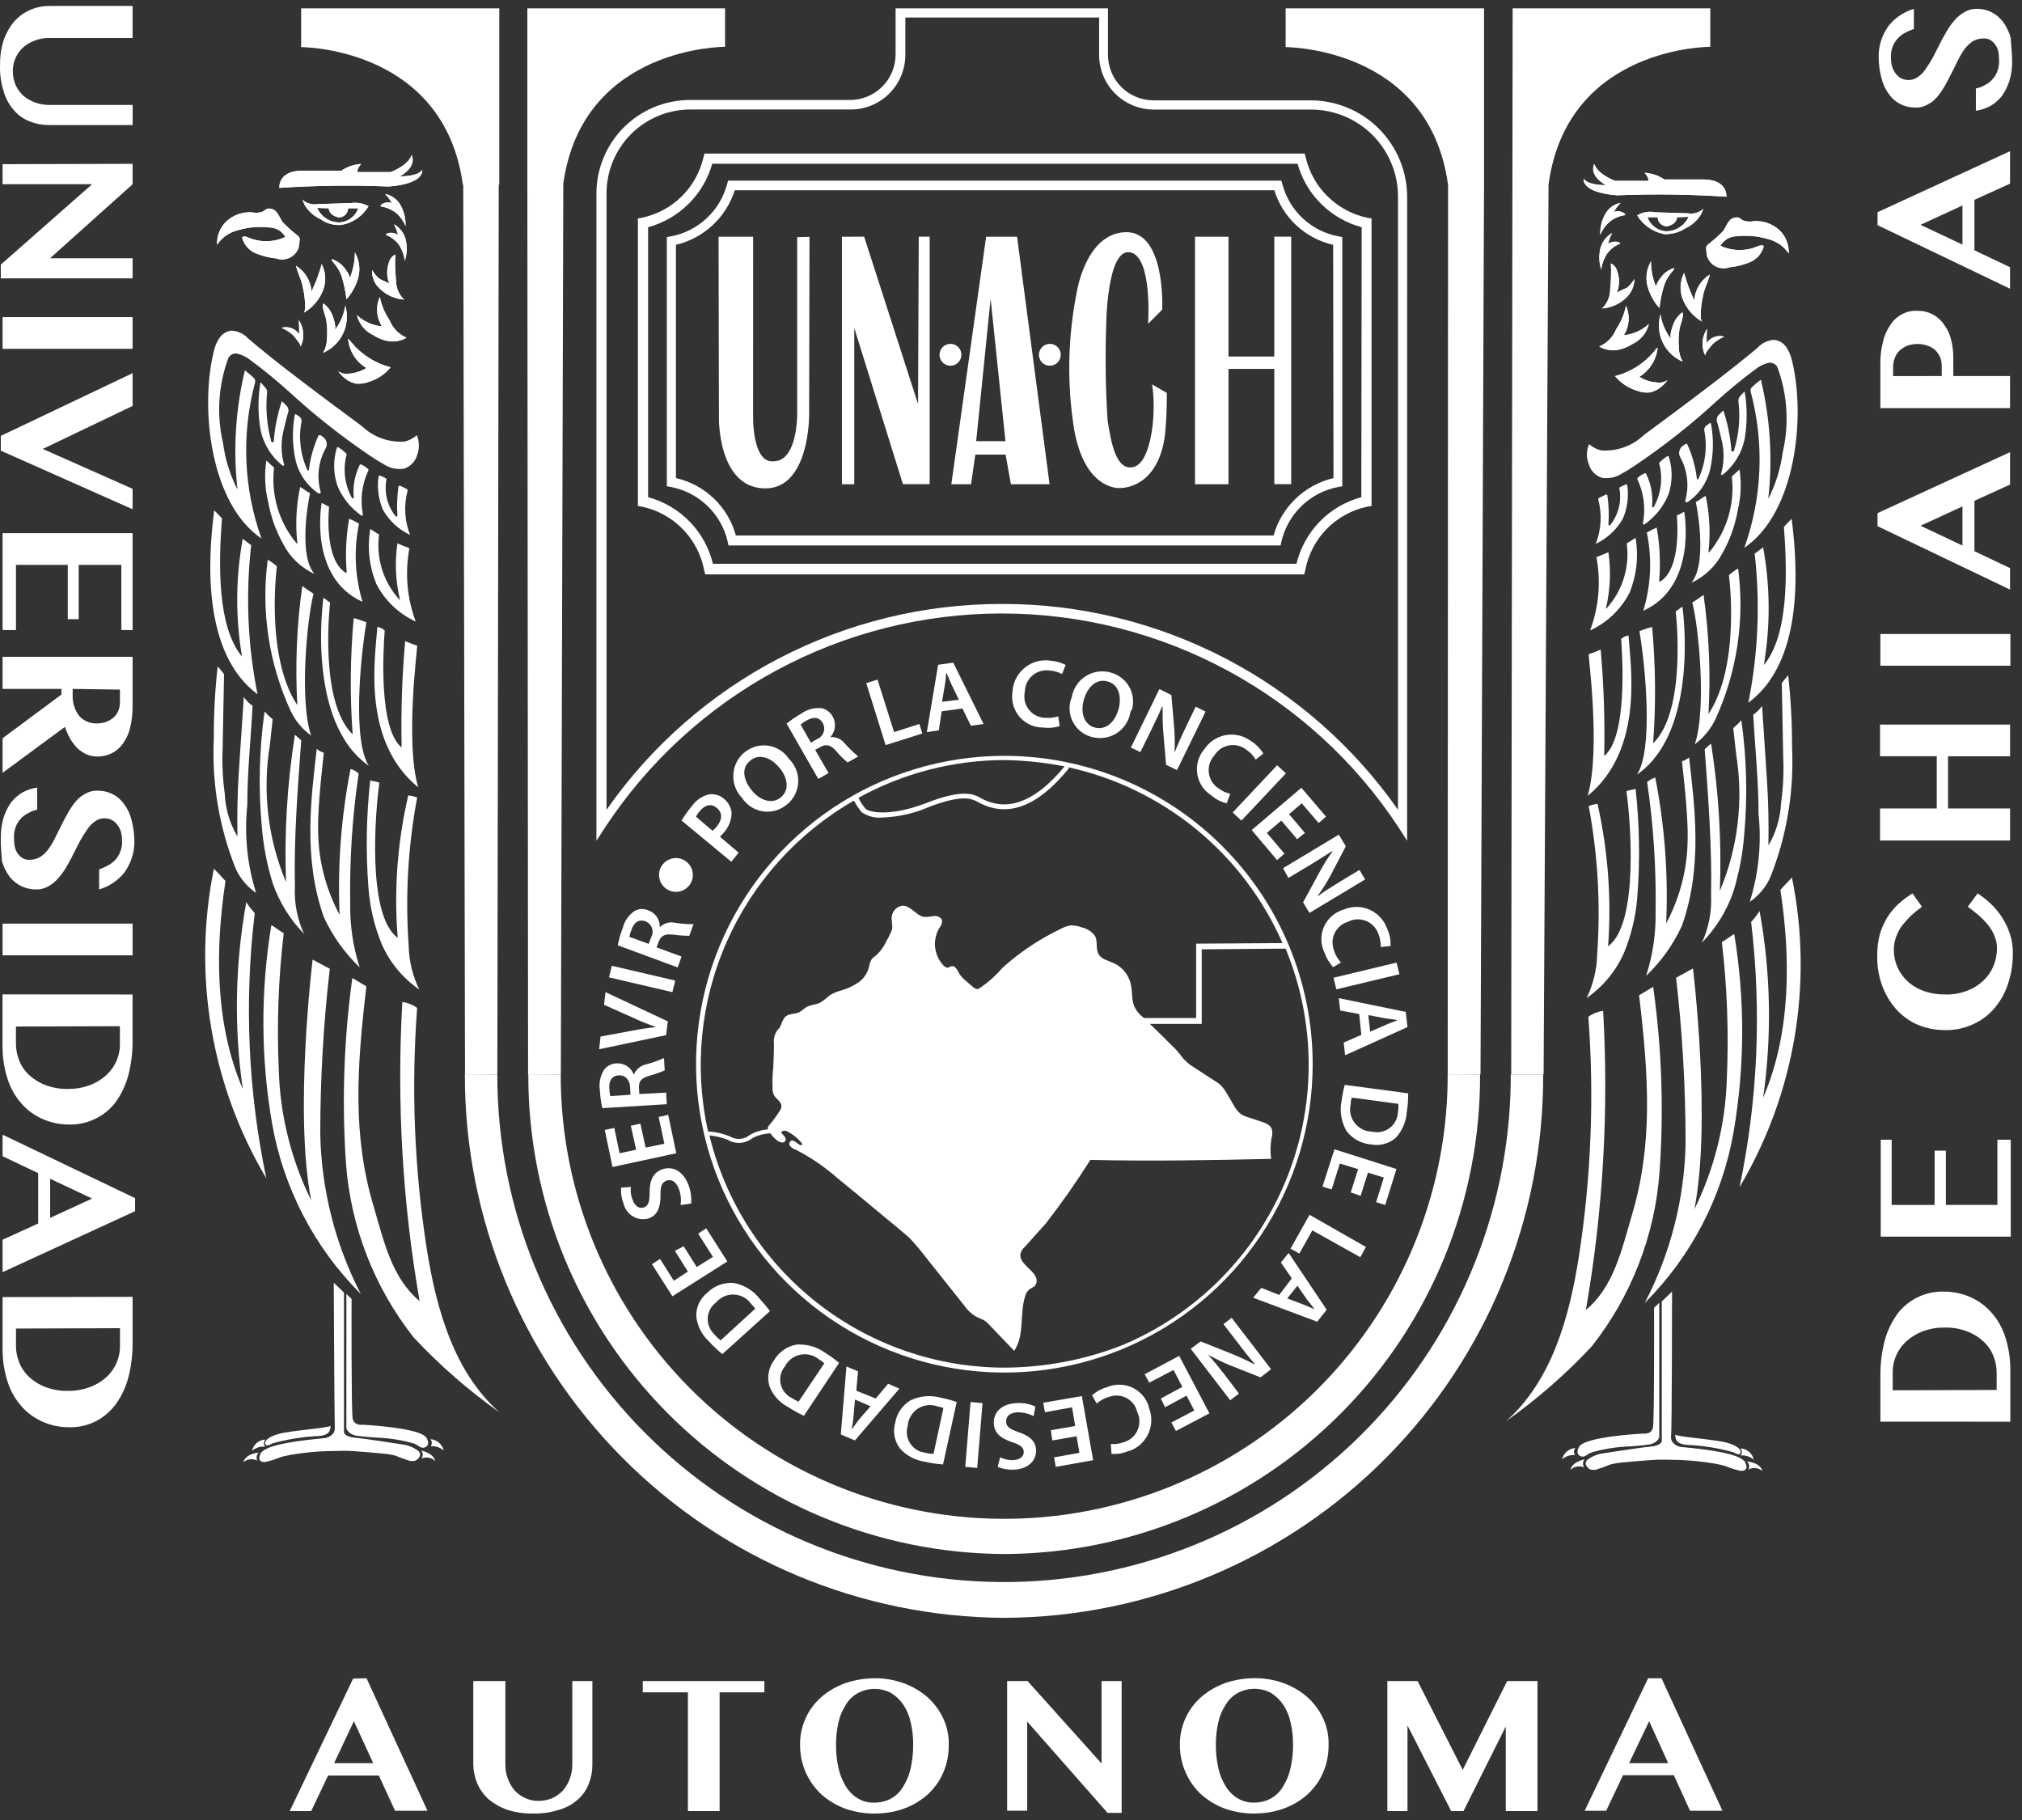
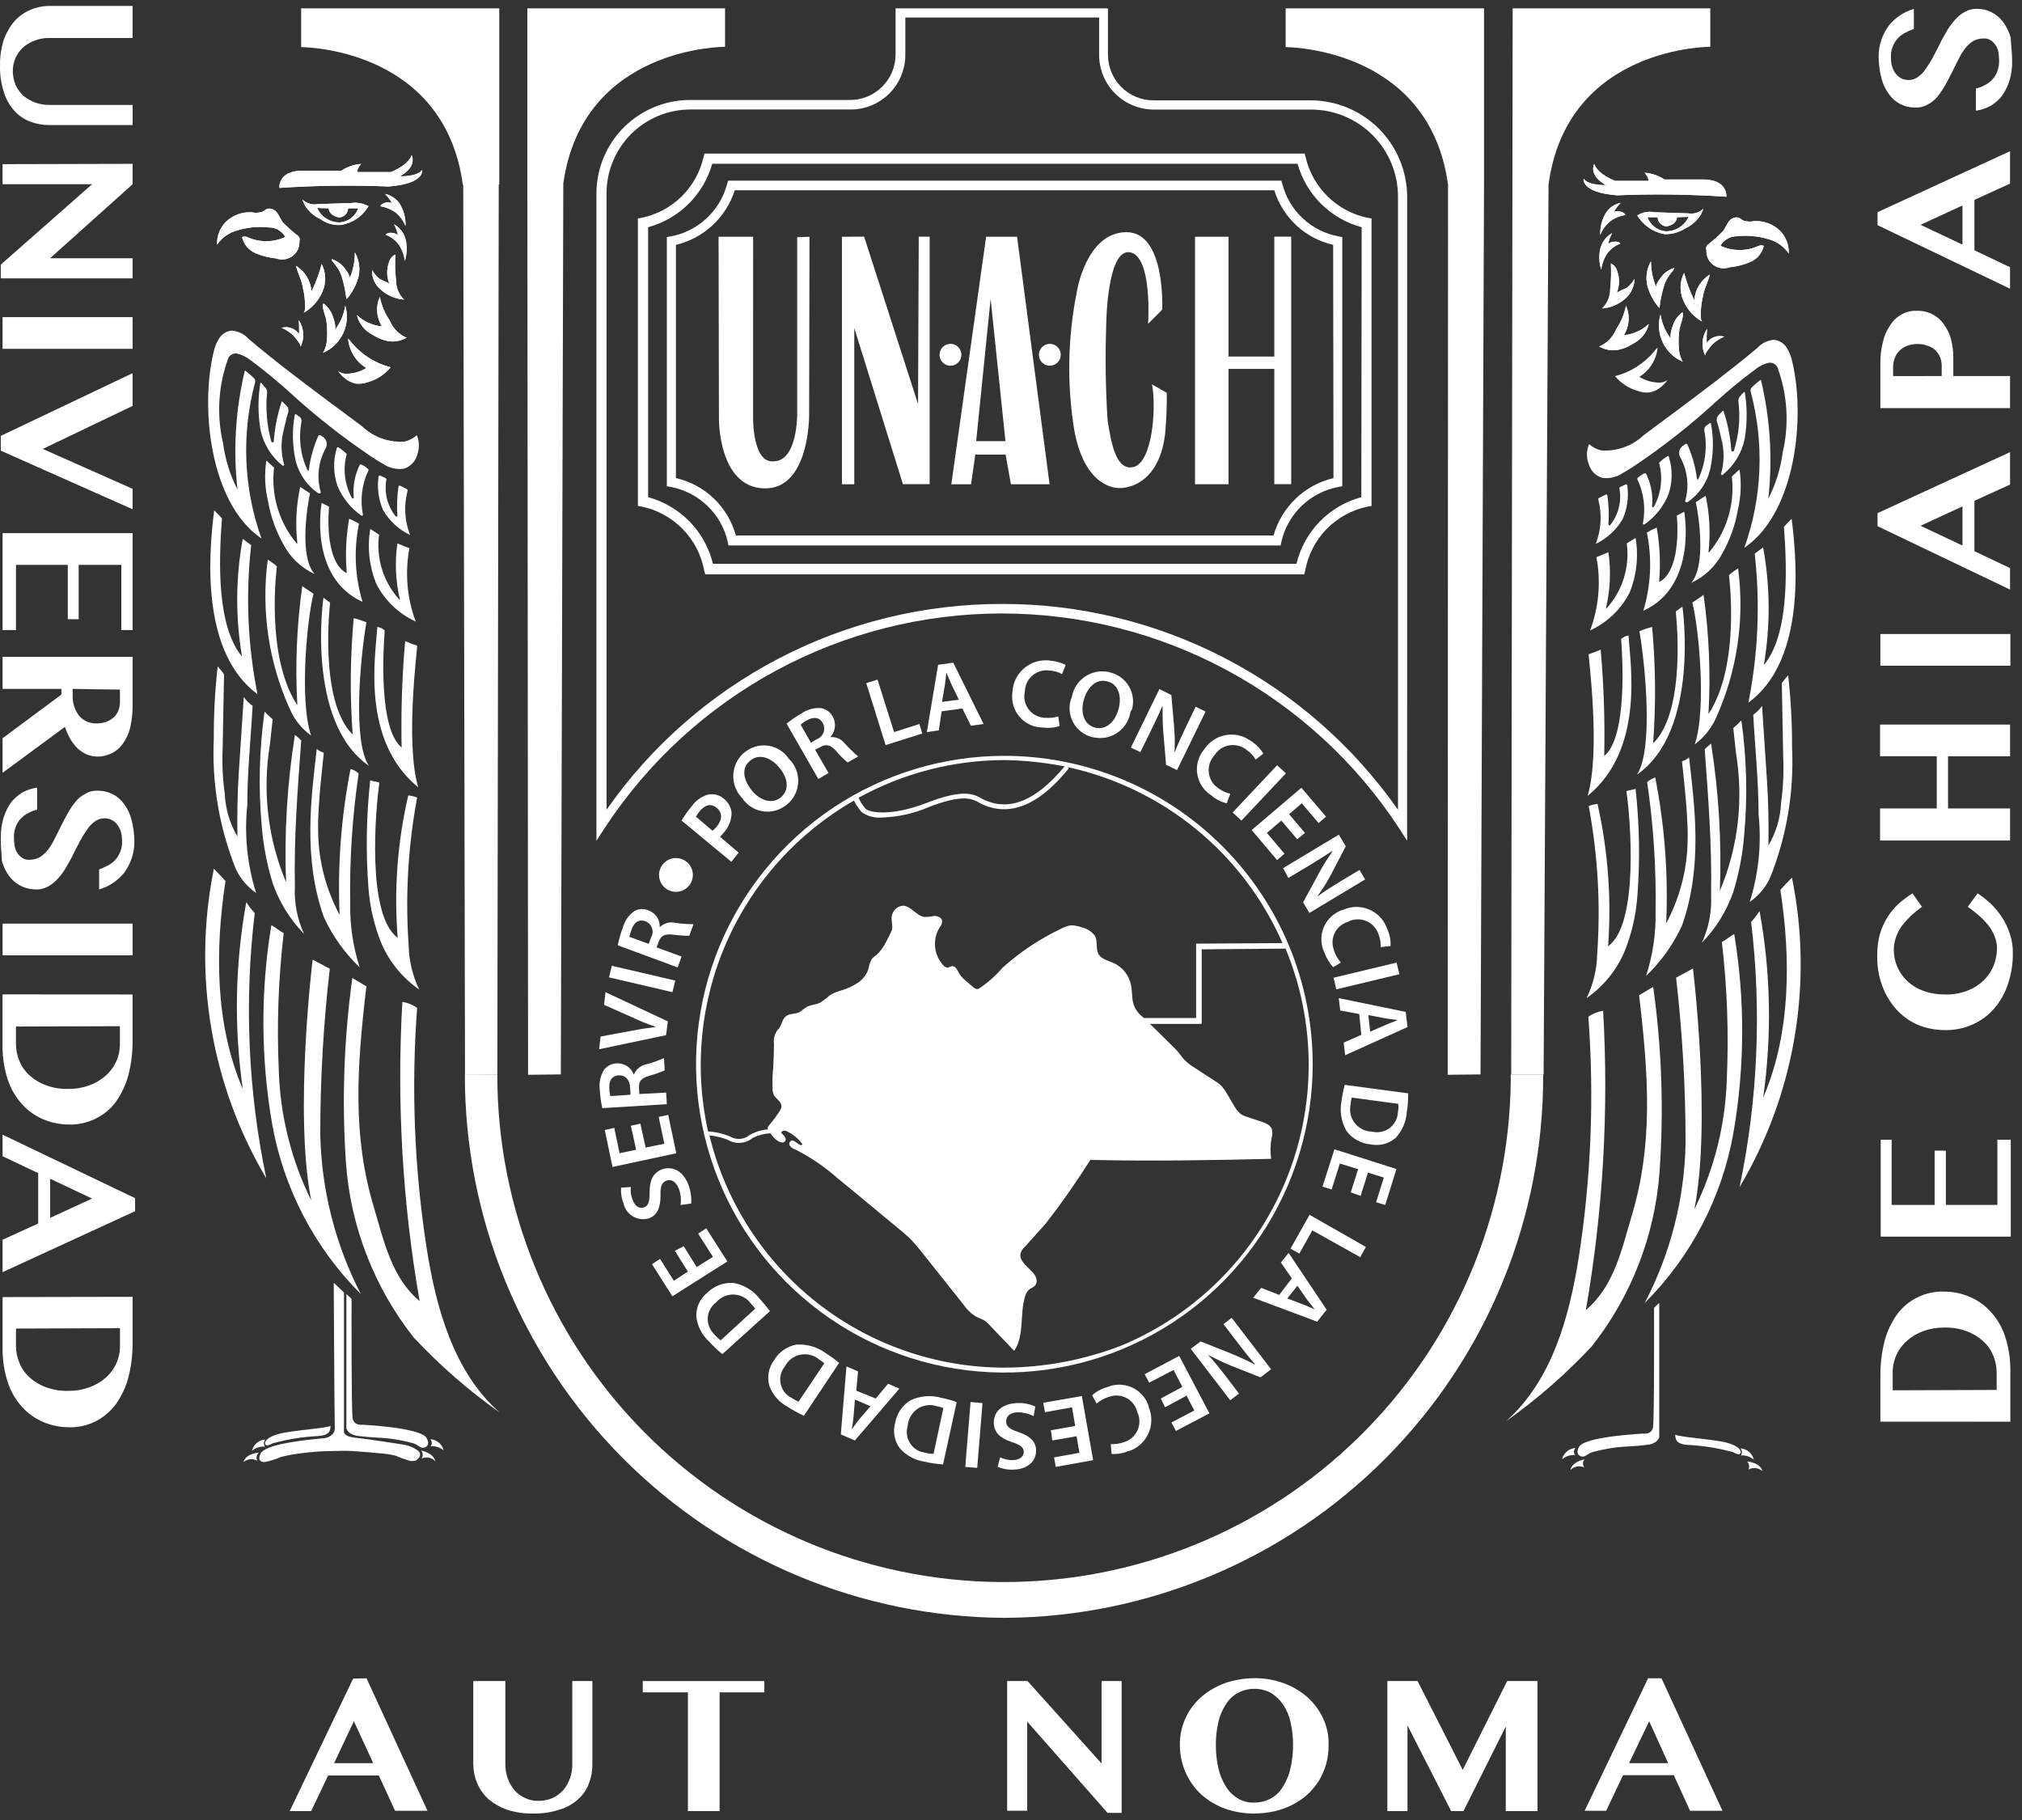
<svg xmlns="http://www.w3.org/2000/svg" width="90" height="81" viewBox="0 0 90 81" fill="none">
  <rect x="0" y="0" width="90" height="81" fill="#333333" stroke="none" />
  <path d="M44.705 72.003C38.316 71.971 32.201 69.408 27.7 64.874C23.198 60.34 20.678 54.207 20.692 47.818H22.136C22.126 53.779 24.476 59.502 28.673 63.735C32.87 67.969 38.573 70.368 44.534 70.409C50.495 70.451 56.23 68.131 60.486 63.956C64.741 59.782 67.171 54.092 67.244 48.131V47.818H68.687C68.711 54.204 66.198 60.339 61.702 64.874C57.205 69.409 51.092 71.973 44.705 72.003Z" fill="white" />
-   <path d="M44.704 69.163C39.065 69.138 33.667 66.875 29.694 62.873C25.722 58.871 23.5 53.456 23.516 47.817H24.958C24.948 53.033 27.002 58.042 30.673 61.748C34.344 65.454 39.332 67.557 44.549 67.596C49.765 67.635 54.785 65.608 58.511 61.958C62.237 58.308 64.367 53.331 64.435 48.115V47.817H65.878C65.901 53.455 63.682 58.872 59.712 62.875C55.741 66.878 50.343 69.14 44.704 69.163Z" fill="white" />
  <path d="M24.963 47.817L25.073 8.167C25.933 2.051 32.273 2.083 32.273 2.083V0.372H23.473V8.23L23.505 47.833L24.963 47.817Z" fill="white" />
  <path d="M65.898 47.817L66.055 8.215V0.372H57.225V2.097C57.225 2.097 63.624 2.082 64.453 8.23L64.438 47.833L65.898 47.817Z" fill="white" />
  <path d="M68.707 47.817L68.926 8.215C69.758 2.051 76.126 2.083 76.126 2.083V0.372H67.328V1.015L67.264 47.817H68.707Z" fill="white" />
  <path d="M22.137 47.817L22.199 8.215H22.223V0.372H13.404V2.097C13.404 2.097 19.772 2.082 20.603 8.23H20.619L20.698 47.833L22.137 47.817Z" fill="white" />
  <path d="M16.314 74.692L19.027 80.589H17.584L16.863 79.02H14.604L13.851 80.604H12.895L15.718 74.707L16.314 74.692ZM14.871 78.471H16.612L15.752 76.604L14.871 78.471Z" fill="white" />
  <path d="M21.067 74.816H22.494V78.534C22.491 78.951 22.635 79.357 22.902 79.679C23.034 79.824 23.193 79.941 23.372 80.023C23.563 80.111 23.772 80.154 23.983 80.149C24.193 80.147 24.401 80.104 24.595 80.023C24.771 79.937 24.931 79.821 25.066 79.679C25.332 79.357 25.477 78.951 25.473 78.534V74.816H26.367V78.534C26.369 78.823 26.316 79.111 26.21 79.38C26.111 79.644 25.95 79.881 25.74 80.069C25.503 80.288 25.218 80.448 24.908 80.538C24.514 80.667 24.099 80.725 23.685 80.711C23.301 80.716 22.92 80.658 22.556 80.538C22.258 80.432 21.982 80.273 21.74 80.069C21.524 79.872 21.353 79.631 21.238 79.362C21.127 79.094 21.068 78.807 21.066 78.516L21.067 74.816Z" fill="white" />
  <path d="M34.022 74.816V75.318H32.03V80.603H30.619V75.318H28.61V74.816H34.022Z" fill="white" />
-   <path d="M38.916 80.714C38.474 80.713 38.035 80.638 37.617 80.495C37.232 80.351 36.876 80.138 36.567 79.868C36.265 79.587 36.024 79.247 35.859 78.87C35.695 78.492 35.61 78.084 35.611 77.672C35.603 77.265 35.684 76.861 35.849 76.49C36.015 76.118 36.26 75.787 36.567 75.52C36.877 75.255 37.233 75.049 37.617 74.912C38.037 74.769 38.476 74.695 38.919 74.692C39.363 74.687 39.804 74.761 40.221 74.912C40.606 75.05 40.962 75.258 41.272 75.524C41.568 75.787 41.808 76.107 41.978 76.464C42.154 76.837 42.24 77.245 42.229 77.657C42.232 77.948 42.195 78.237 42.119 78.518C42.041 78.781 41.931 79.034 41.789 79.27C41.643 79.495 41.47 79.701 41.273 79.882C41.067 80.061 40.841 80.213 40.599 80.337C40.345 80.464 40.077 80.559 39.8 80.62C39.511 80.683 39.216 80.714 38.921 80.713M38.921 80.227C39.184 80.228 39.443 80.163 39.674 80.039C39.896 79.911 40.08 79.727 40.207 79.505C40.362 79.254 40.474 78.978 40.536 78.69C40.611 78.351 40.648 78.004 40.646 77.657C40.65 77.319 40.613 76.982 40.536 76.653C40.476 76.373 40.364 76.107 40.207 75.869C40.066 75.663 39.884 75.487 39.674 75.353C39.445 75.229 39.189 75.164 38.929 75.164C38.669 75.164 38.413 75.229 38.184 75.353C37.963 75.474 37.779 75.652 37.651 75.869C37.494 76.108 37.382 76.373 37.321 76.653C37.246 76.982 37.209 77.319 37.212 77.657C37.21 78.004 37.246 78.351 37.321 78.69C37.385 78.978 37.496 79.254 37.651 79.505C37.783 79.723 37.966 79.906 38.184 80.039C38.406 80.172 38.662 80.238 38.921 80.227Z" fill="white" />
  <path d="M44.828 74.816H45.737L49.031 78.486V74.816H49.925V80.682H49.297L45.721 76.62V80.588H44.828V74.816Z" fill="white" />
  <path d="M55.823 80.714C55.38 80.713 54.941 80.639 54.522 80.495C54.136 80.351 53.78 80.138 53.471 79.868C53.169 79.587 52.929 79.247 52.765 78.869C52.601 78.491 52.517 78.084 52.517 77.672C52.51 77.265 52.592 76.861 52.757 76.49C52.922 76.118 53.167 75.787 53.474 75.52C53.784 75.254 54.14 75.047 54.525 74.908C54.944 74.766 55.384 74.691 55.827 74.688C56.271 74.683 56.712 74.758 57.129 74.908C57.514 75.047 57.87 75.254 58.179 75.52C58.475 75.784 58.715 76.103 58.885 76.461C59.061 76.833 59.148 77.242 59.136 77.653C59.14 77.944 59.103 78.234 59.026 78.514C58.949 78.778 58.838 79.031 58.697 79.267C58.551 79.492 58.378 79.698 58.18 79.879C57.975 80.057 57.749 80.21 57.507 80.333C57.253 80.46 56.984 80.555 56.707 80.616C56.419 80.679 56.124 80.711 55.829 80.71M55.829 80.224C56.091 80.225 56.35 80.16 56.581 80.035C56.802 79.908 56.986 79.724 57.114 79.502C57.269 79.25 57.38 78.975 57.443 78.686C57.519 78.347 57.556 78.001 57.554 77.653C57.557 77.316 57.52 76.978 57.443 76.649C57.383 76.37 57.271 76.104 57.114 75.865C56.973 75.659 56.791 75.484 56.581 75.349C56.352 75.225 56.096 75.161 55.836 75.161C55.576 75.161 55.32 75.225 55.091 75.349C54.87 75.47 54.687 75.649 54.559 75.865C54.401 76.104 54.289 76.37 54.228 76.649C54.153 76.979 54.116 77.316 54.119 77.653C54.116 78.001 54.153 78.347 54.228 78.686C54.291 78.975 54.403 79.251 54.559 79.502C54.69 79.72 54.873 79.903 55.091 80.035C55.313 80.17 55.569 80.236 55.829 80.224Z" fill="white" />
  <path d="M61.721 74.816H63.097L65.106 78.769L67.085 74.816H68.434V80.603H67.023V76.839L65.141 80.603H64.592L62.648 76.792V80.603H61.752V74.816H61.721Z" fill="white" />
  <path d="M73.954 74.692L76.667 80.589H75.224L74.502 79.005H72.243L71.491 80.589H70.534L73.358 74.692H73.954ZM72.511 78.471H74.252L73.405 76.604L72.511 78.471Z" fill="white" />
  <path d="M5.902 0.264V1.691H2.185C1.97 1.687 1.758 1.725 1.557 1.801C1.369 1.869 1.194 1.97 1.041 2.098C0.896 2.23 0.779 2.39 0.697 2.568C0.609 2.76 0.566 2.969 0.571 3.18C0.573 3.39 0.616 3.598 0.697 3.792C0.783 3.968 0.899 4.127 1.041 4.263C1.363 4.529 1.768 4.673 2.186 4.67H5.904V5.565H2.185C1.895 5.568 1.607 5.515 1.338 5.409C1.073 5.31 0.836 5.149 0.648 4.939C0.431 4.7 0.269 4.416 0.174 4.107C0.046 3.712 -0.013 3.298 0.002 2.883C-0.003 2.5 0.055 2.119 0.174 1.755C0.282 1.456 0.442 1.179 0.648 0.938C0.845 0.722 1.086 0.552 1.354 0.437C1.621 0.323 1.909 0.264 2.2 0.265L5.902 0.264Z" fill="white" />
  <path d="M5.902 7.291V8.2L2.228 11.494H5.902V12.388H0.036V11.776L4.099 8.199H0.114V7.306L5.902 7.291Z" fill="white" />
  <path d="M5.902 14.114H0.115V15.525H5.902V14.114Z" fill="white" />
  <path d="M5.902 18.066L1.903 19.98L5.902 21.755V22.665L0.036 20.058V19.399L5.902 16.608V18.066Z" fill="white" />
  <path d="M5.902 28.041H5.401V25.14H3.502V27.557H3.017V25.14H0.711V28.041H0.115V23.728H5.902V28.041Z" fill="white" />
  <path d="M5.902 29.233V31.413C5.904 31.745 5.867 32.077 5.791 32.401C5.728 32.655 5.616 32.895 5.462 33.107C5.333 33.288 5.16 33.434 4.96 33.531C4.764 33.624 4.55 33.672 4.333 33.672C4.171 33.67 4.012 33.639 3.862 33.578C3.714 33.51 3.577 33.419 3.455 33.31C3.328 33.182 3.218 33.039 3.126 32.883C3.032 32.713 2.953 32.535 2.891 32.35L0.115 34.394V32.856L2.734 30.911V30.661H0.115V29.233H5.902ZM3.234 30.66V30.974C3.229 31.139 3.256 31.304 3.312 31.459C3.358 31.601 3.427 31.733 3.516 31.852C3.608 31.957 3.719 32.042 3.845 32.103C3.983 32.166 4.133 32.197 4.285 32.197C4.428 32.199 4.571 32.178 4.708 32.134C4.829 32.09 4.941 32.027 5.041 31.946C5.136 31.864 5.211 31.762 5.261 31.648C5.309 31.528 5.336 31.4 5.339 31.271V30.691L3.234 30.66Z" fill="white" />
  <path d="M0.037 37.279C0.032 36.971 0.075 36.664 0.164 36.37C0.242 36.136 0.352 35.913 0.493 35.711C0.633 35.536 0.803 35.387 0.995 35.271C1.2 35.159 1.423 35.084 1.654 35.052V36.038C1.51 36.066 1.373 36.119 1.247 36.194C1.121 36.255 1.009 36.34 0.917 36.445C0.821 36.549 0.746 36.672 0.698 36.805C0.64 36.961 0.614 37.126 0.62 37.291C0.622 37.413 0.633 37.533 0.651 37.653C0.669 37.765 0.712 37.872 0.776 37.966C0.833 38.054 0.907 38.129 0.995 38.186C1.097 38.25 1.219 38.277 1.339 38.264C1.499 38.261 1.655 38.218 1.793 38.138C1.932 38.044 2.054 37.928 2.154 37.794C2.268 37.636 2.368 37.468 2.452 37.292L2.734 36.728C2.828 36.539 2.922 36.352 3.033 36.163C3.132 35.986 3.248 35.819 3.377 35.662C3.498 35.517 3.647 35.4 3.816 35.318C3.988 35.22 4.184 35.177 4.381 35.192C4.605 35.192 4.827 35.246 5.026 35.35C5.225 35.454 5.396 35.604 5.525 35.787C5.682 35.998 5.794 36.239 5.855 36.494C5.935 36.801 5.978 37.117 5.981 37.434C5.986 37.701 5.944 37.967 5.855 38.218C5.777 38.443 5.666 38.654 5.525 38.846C5.381 39.021 5.212 39.174 5.024 39.3C4.836 39.426 4.629 39.521 4.412 39.583V38.692C4.547 38.644 4.678 38.586 4.804 38.519C4.927 38.454 5.038 38.369 5.134 38.269C5.227 38.162 5.301 38.04 5.352 37.908C5.418 37.749 5.445 37.577 5.431 37.406C5.436 37.246 5.409 37.086 5.352 36.936C5.309 36.826 5.245 36.724 5.164 36.638C5.094 36.563 5.008 36.504 4.914 36.465C4.828 36.435 4.738 36.419 4.647 36.419C4.494 36.418 4.345 36.467 4.223 36.56C4.086 36.656 3.969 36.779 3.879 36.921C3.765 37.082 3.66 37.249 3.565 37.422C3.471 37.611 3.362 37.814 3.267 38.002C3.174 38.206 3.063 38.395 2.954 38.583C2.852 38.763 2.73 38.931 2.593 39.085C2.469 39.23 2.32 39.352 2.154 39.445C1.992 39.539 1.808 39.588 1.621 39.587C1.394 39.587 1.169 39.538 0.962 39.445C0.755 39.346 0.573 39.201 0.429 39.022C0.271 38.81 0.154 38.571 0.084 38.316C0.068 37.94 0.022 37.61 0.037 37.283" fill="white" />
  <path d="M5.902 41.106H0.115V42.517H5.902V41.106Z" fill="white" />
  <path d="M5.901 44.26V46.361C5.901 46.864 5.838 47.364 5.713 47.851C5.6 48.273 5.415 48.671 5.164 49.028C4.93 49.347 4.622 49.606 4.266 49.78C3.893 49.969 3.479 50.06 3.061 50.047C2.668 50.047 2.278 49.967 1.917 49.811C1.557 49.658 1.236 49.428 0.975 49.136C0.693 48.823 0.479 48.454 0.348 48.054C0.191 47.578 0.112 47.08 0.112 46.58V44.256L5.901 44.26ZM0.71 45.686V46.439C0.708 46.709 0.761 46.975 0.867 47.223C0.967 47.47 1.122 47.69 1.321 47.866C1.536 48.059 1.787 48.209 2.059 48.306C2.38 48.421 2.721 48.474 3.062 48.462C3.372 48.465 3.68 48.412 3.972 48.306C4.237 48.211 4.482 48.068 4.694 47.882C4.902 47.702 5.068 47.478 5.179 47.225C5.29 46.973 5.344 46.699 5.337 46.424V45.671L0.71 45.686Z" fill="white" />
  <path d="M6.013 53.904L0.115 56.618V55.175L1.7 54.453V52.211L0.115 51.458V50.5L6.013 53.324V53.904ZM2.232 52.461V54.202L4.099 53.342L2.232 52.461Z" fill="white" />
  <path d="M5.902 57.716V59.818C5.901 60.32 5.838 60.821 5.713 61.307C5.601 61.729 5.415 62.127 5.164 62.483C4.927 62.804 4.62 63.068 4.267 63.253C3.894 63.442 3.479 63.534 3.062 63.52C2.668 63.52 2.279 63.44 1.917 63.284C1.558 63.131 1.236 62.901 0.976 62.609C0.693 62.297 0.48 61.928 0.349 61.528C0.192 61.051 0.113 60.552 0.115 60.05V57.727L5.902 57.716ZM0.711 59.128V59.878C0.708 60.147 0.762 60.414 0.867 60.662C0.967 60.908 1.123 61.128 1.322 61.305C1.536 61.498 1.787 61.648 2.059 61.744C2.381 61.859 2.721 61.913 3.063 61.901C3.373 61.904 3.681 61.851 3.972 61.744C4.238 61.651 4.484 61.508 4.697 61.324C4.905 61.143 5.071 60.919 5.182 60.666C5.293 60.414 5.347 60.141 5.34 59.865V59.112L0.711 59.128Z" fill="white" />
  <path d="M83.697 63.271V61.169C83.697 60.667 83.76 60.166 83.885 59.68C83.996 59.258 84.183 58.859 84.434 58.503C84.667 58.183 84.974 57.924 85.329 57.749C85.701 57.56 86.116 57.469 86.533 57.484C86.927 57.483 87.317 57.563 87.679 57.719C88.038 57.872 88.359 58.102 88.619 58.393C88.901 58.706 89.115 59.075 89.246 59.476C89.403 59.951 89.482 60.449 89.481 60.95V63.273L83.697 63.271ZM88.872 61.86V61.107C88.875 60.838 88.822 60.571 88.716 60.323C88.616 60.077 88.46 59.856 88.26 59.681C88.046 59.487 87.795 59.338 87.523 59.241C87.201 59.126 86.861 59.072 86.519 59.084C86.209 59.081 85.901 59.135 85.61 59.241C85.345 59.335 85.1 59.479 84.889 59.664C84.68 59.844 84.514 60.069 84.403 60.321C84.292 60.573 84.238 60.847 84.245 61.123V61.876L88.872 61.86Z" fill="white" />
  <path d="M83.696 50.724H84.198V53.626H86.111V51.21H86.612V53.625H88.904V50.724H89.5V55.037H83.712V50.724H83.696Z" fill="white" />
  <path d="M86.582 44.262C86.919 44.269 87.255 44.21 87.57 44.09C87.838 43.988 88.083 43.834 88.291 43.635C88.479 43.453 88.628 43.234 88.731 42.993C88.83 42.748 88.883 42.488 88.887 42.224C88.89 42.031 88.852 41.838 88.777 41.66C88.708 41.484 88.613 41.32 88.495 41.173C88.371 41.021 88.234 40.879 88.087 40.749C87.93 40.624 87.773 40.483 87.585 40.357L88.025 39.761C88.237 39.9 88.436 40.057 88.621 40.231C88.809 40.416 88.978 40.622 89.122 40.843C89.268 41.073 89.384 41.321 89.466 41.581C89.556 41.854 89.599 42.14 89.592 42.427C89.597 42.895 89.522 43.361 89.372 43.804C89.241 44.202 89.033 44.569 88.76 44.887C88.499 45.191 88.172 45.433 87.804 45.593C87.415 45.769 86.992 45.855 86.565 45.844C86.152 45.846 85.742 45.766 85.36 45.609C84.996 45.45 84.67 45.215 84.404 44.92C84.131 44.612 83.918 44.256 83.777 43.87C83.618 43.433 83.543 42.97 83.557 42.506C83.554 42.199 83.591 41.892 83.667 41.595C83.744 41.331 83.855 41.078 83.996 40.842C84.136 40.617 84.305 40.412 84.498 40.23C84.693 40.056 84.903 39.899 85.125 39.76L85.548 40.356C85.379 40.478 85.217 40.609 85.062 40.748C84.918 40.892 84.782 41.044 84.654 41.203C84.541 41.361 84.452 41.535 84.388 41.719C84.324 41.9 84.292 42.091 84.294 42.283C84.295 42.541 84.349 42.796 84.451 43.033C84.554 43.27 84.703 43.483 84.89 43.66C85.099 43.854 85.344 44.003 85.611 44.1C85.924 44.21 86.254 44.264 86.585 44.257" fill="white" />
  <path d="M86.708 35.981H89.469V37.407H83.682V35.981H86.206V33.657H83.682V32.248H89.469V33.66H86.708V35.981Z" fill="white" />
  <path d="M89.483 28.217H83.696V29.628H89.483V28.217Z" fill="white" />
  <path d="M83.57 22.837L89.468 20.123V21.567L87.883 22.288V24.531L89.468 25.284V26.24L83.57 23.418V22.837ZM87.35 24.28V22.538L85.484 23.399L87.35 24.28Z" fill="white" />
  <path d="M83.696 18.163V16.139C83.694 15.833 83.731 15.527 83.807 15.23C83.862 14.966 83.969 14.715 84.121 14.492C84.243 14.289 84.415 14.122 84.622 14.006C84.835 13.88 85.081 13.82 85.328 13.834C85.57 13.826 85.81 13.88 86.025 13.993C86.239 14.106 86.42 14.273 86.551 14.477C86.694 14.674 86.796 14.898 86.849 15.136C86.912 15.387 86.943 15.646 86.942 15.905V16.736H89.468V18.163H83.696ZM86.426 16.736V16.265C86.425 16.119 86.393 15.975 86.332 15.842C86.272 15.729 86.192 15.629 86.096 15.544C85.994 15.465 85.877 15.407 85.752 15.372C85.621 15.328 85.483 15.307 85.344 15.309C85.189 15.311 85.036 15.337 84.889 15.387C84.762 15.44 84.646 15.514 84.545 15.608C84.457 15.698 84.388 15.804 84.341 15.921C84.291 16.046 84.264 16.179 84.263 16.313V16.737L86.426 16.736Z" fill="white" />
  <path d="M83.57 9.443L89.468 6.729V8.173L87.883 8.894V11.14L89.468 11.893V12.85L83.57 10.021V9.443ZM87.35 10.886V9.145L85.484 10.005L87.35 10.886Z" fill="white" />
  <path d="M89.562 2.7C89.568 3.008 89.526 3.315 89.437 3.61C89.359 3.844 89.248 4.066 89.108 4.269C88.968 4.444 88.798 4.593 88.606 4.709C88.402 4.821 88.178 4.895 87.947 4.928V3.939C88.091 3.91 88.228 3.857 88.354 3.782C88.48 3.722 88.591 3.637 88.683 3.532C88.78 3.428 88.855 3.305 88.903 3.171C88.961 3.016 88.987 2.851 88.981 2.685C88.979 2.564 88.969 2.443 88.951 2.323C88.933 2.211 88.89 2.104 88.825 2.01C88.768 1.923 88.694 1.848 88.606 1.791C88.504 1.727 88.382 1.699 88.262 1.713C88.103 1.715 87.946 1.759 87.808 1.838C87.669 1.932 87.547 2.048 87.447 2.182C87.333 2.34 87.233 2.508 87.15 2.684L86.867 3.249C86.772 3.437 86.679 3.625 86.569 3.813C86.469 3.99 86.353 4.158 86.224 4.315C86.104 4.459 85.954 4.576 85.785 4.659C85.613 4.756 85.417 4.8 85.22 4.785C84.996 4.787 84.776 4.733 84.578 4.628C84.377 4.526 84.204 4.375 84.076 4.189C83.919 3.978 83.807 3.738 83.745 3.483C83.665 3.175 83.623 2.86 83.62 2.542C83.614 2.275 83.657 2.01 83.745 1.758C83.824 1.534 83.935 1.323 84.076 1.131C84.219 0.957 84.388 0.805 84.576 0.68C84.764 0.554 84.97 0.459 85.188 0.397V1.288C85.053 1.336 84.922 1.394 84.795 1.46C84.673 1.526 84.562 1.611 84.466 1.711C84.372 1.818 84.298 1.94 84.246 2.072C84.181 2.231 84.154 2.403 84.168 2.574C84.163 2.734 84.19 2.894 84.246 3.044C84.29 3.154 84.354 3.255 84.435 3.342C84.505 3.417 84.59 3.476 84.685 3.514C84.771 3.545 84.861 3.561 84.952 3.561C85.105 3.562 85.254 3.513 85.375 3.42C85.513 3.324 85.63 3.201 85.719 3.059C85.833 2.898 85.938 2.73 86.033 2.558C86.127 2.369 86.236 2.166 86.331 1.978C86.425 1.774 86.535 1.585 86.644 1.397C86.747 1.217 86.868 1.049 87.006 0.895C87.13 0.75 87.278 0.628 87.445 0.534C87.606 0.44 87.79 0.392 87.977 0.393C88.206 0.388 88.432 0.438 88.636 0.539C88.841 0.64 89.019 0.789 89.154 0.973C89.311 1.185 89.428 1.425 89.498 1.68C89.513 2.056 89.561 2.368 89.561 2.7" fill="white" />
  <path d="M59.59 10.521C58.993 10.414 58.44 10.138 57.995 9.726C57.55 9.314 57.233 8.784 57.08 8.197L57.033 8.041H32.409L32.362 8.197C32.207 8.783 31.889 9.312 31.444 9.723C31 10.134 30.448 10.411 29.853 10.521L29.681 10.552V21.641L29.853 21.672C30.469 21.787 31.038 22.08 31.489 22.515C31.941 22.95 32.255 23.507 32.393 24.119L32.424 24.275H57.002L57.033 24.119C57.171 23.507 57.485 22.95 57.937 22.515C58.388 22.08 58.957 21.787 59.573 21.672L59.745 21.641V10.552L59.59 10.521ZM59.354 21.277C58.722 21.426 58.141 21.742 57.672 22.191C57.203 22.641 56.862 23.208 56.686 23.833H32.754C32.582 23.205 32.244 22.636 31.774 22.186C31.304 21.735 30.721 21.421 30.086 21.277V10.897C30.695 10.752 31.256 10.452 31.715 10.026C32.174 9.6 32.515 9.063 32.705 8.466H56.719C56.904 9.065 57.243 9.606 57.703 10.033C58.163 10.459 58.727 10.757 59.339 10.897L59.354 21.277Z" fill="white" />
  <path d="M60.846 9.689C60.184 9.546 59.577 9.217 59.094 8.743C58.611 8.268 58.272 7.666 58.117 7.007L58.07 6.835H31.357L31.311 7.007C31.158 7.668 30.82 8.271 30.337 8.746C29.853 9.221 29.244 9.548 28.581 9.689L28.393 9.72V22.519L28.581 22.55C29.268 22.697 29.896 23.044 30.387 23.546C30.878 24.048 31.21 24.683 31.342 25.373L31.389 25.562H58.052L58.099 25.373C58.228 24.682 58.56 24.045 59.051 23.542C59.543 23.04 60.172 22.694 60.86 22.549L61.048 22.518V9.721L60.846 9.689ZM60.593 22.127C59.89 22.316 59.25 22.691 58.742 23.212C58.234 23.734 57.877 24.383 57.707 25.091H31.734C31.562 24.384 31.204 23.736 30.696 23.214C30.188 22.693 29.55 22.318 28.848 22.127V10.113C29.527 9.928 30.146 9.571 30.646 9.076C31.146 8.582 31.51 7.966 31.702 7.289H57.755C57.945 7.967 58.307 8.584 58.808 9.079C59.309 9.575 59.929 9.931 60.609 10.113L60.593 22.127Z" fill="white" />
  <path d="M62.632 37.419L62.26 36.839C60.337 33.909 57.715 31.504 54.63 29.839C51.546 28.175 48.096 27.303 44.592 27.303C41.087 27.303 37.637 28.175 34.553 29.839C31.469 31.504 28.847 33.909 26.923 36.839L26.547 37.42V8.607C26.549 7.505 26.987 6.449 27.766 5.67C28.546 4.891 29.602 4.452 30.703 4.45H37.84C38.376 4.449 38.89 4.235 39.269 3.856C39.648 3.477 39.862 2.963 39.863 2.427V0.373H49.316V2.442C49.318 2.979 49.531 3.493 49.91 3.872C50.289 4.251 50.803 4.465 51.34 4.466H58.336C59.475 4.468 60.567 4.921 61.373 5.726C62.178 6.532 62.632 7.624 62.633 8.764L62.632 37.419ZM44.596 26.879C48.055 26.873 51.464 27.703 54.533 29.298C57.602 30.892 60.241 33.205 62.225 36.039V8.748C62.225 7.721 61.817 6.736 61.091 6.01C60.365 5.284 59.38 4.876 58.353 4.876H51.357C51.037 4.876 50.72 4.813 50.425 4.691C50.13 4.569 49.861 4.39 49.635 4.164C49.409 3.938 49.23 3.669 49.107 3.374C48.985 3.079 48.922 2.762 48.922 2.442V0.78H40.297V2.442C40.297 3.087 40.041 3.705 39.585 4.161C39.13 4.616 38.512 4.873 37.867 4.873H30.731C30.241 4.873 29.755 4.97 29.302 5.157C28.849 5.345 28.437 5.62 28.09 5.966C27.744 6.313 27.468 6.725 27.281 7.178C27.093 7.631 26.997 8.117 26.997 8.607V36.039C28.975 33.207 31.609 30.895 34.673 29.3C37.737 27.706 41.141 26.875 44.596 26.879Z" fill="white" />
  <path fill-rule="evenodd" clip-rule="evenodd" d="M33.522 10.536H31.984L32 18.613C32 18.613 31.953 21.656 33.992 21.735C36.046 21.812 36.015 18.456 36.015 18.456L36.031 10.54L35.483 10.555V18.444C35.483 18.444 35.498 20.531 34.431 20.531C33.49 20.625 33.521 18.586 33.521 18.586L33.522 10.536Z" fill="white" />
  <path fill-rule="evenodd" clip-rule="evenodd" d="M37.475 10.536V21.551H38.024V14.599L40.189 21.547H41.38V10.533H40.894L40.863 17.983L38.463 10.533L37.475 10.536Z" fill="white" />
  <path fill-rule="evenodd" clip-rule="evenodd" d="M51.935 17.485C51.941 18.103 51.915 18.72 51.857 19.335C51.544 21.814 49.834 21.72 49.834 21.72C49.834 21.72 48.297 21.845 47.811 19.117C47.483 17.076 47.525 14.994 47.934 12.968C47.934 12.968 48.341 10.364 50.114 10.333C51.902 10.303 51.73 13.783 51.73 13.783L51.102 14.412C51.102 14.412 51.307 11.383 50.286 11.227C49.266 11.072 49.238 14.457 49.238 14.457C49.191 15.884 49.206 17.297 49.301 18.723C49.458 19.71 49.677 20.997 50.477 20.778C51.277 20.542 51.481 18.236 51.277 17.107L51.935 17.485Z" fill="white" />
  <path fill-rule="evenodd" clip-rule="evenodd" d="M45.27 10.536H43.893L42.344 21.551H43.223L43.411 20.233H44.76L44.996 21.551H46.717L45.27 10.536ZM43.45 19.635L44.093 13.299L44.753 19.635H43.45Z" fill="white" />
  <path fill-rule="evenodd" clip-rule="evenodd" d="M54.681 10.536H53.19V21.551H54.681V16.418H56.72V21.547H57.472V10.533H56.72V15.868H54.681V10.536Z" fill="white" />
  <path d="M42.306 15.303C42.402 15.303 42.496 15.332 42.576 15.385C42.656 15.439 42.718 15.515 42.755 15.604C42.791 15.692 42.801 15.79 42.782 15.884C42.764 15.979 42.717 16.065 42.649 16.133C42.581 16.201 42.495 16.248 42.4 16.267C42.306 16.285 42.208 16.276 42.119 16.239C42.031 16.202 41.955 16.14 41.901 16.06C41.848 15.98 41.819 15.886 41.819 15.79C41.819 15.726 41.832 15.662 41.856 15.604C41.881 15.545 41.916 15.491 41.962 15.446C42.007 15.401 42.06 15.365 42.119 15.34C42.178 15.316 42.242 15.303 42.306 15.303Z" fill="white" />
  <path d="M46.728 15.303C46.825 15.303 46.919 15.332 46.998 15.385C47.078 15.439 47.141 15.515 47.178 15.604C47.214 15.692 47.224 15.79 47.205 15.884C47.186 15.979 47.14 16.065 47.072 16.133C47.004 16.201 46.917 16.248 46.823 16.267C46.729 16.285 46.631 16.276 46.542 16.239C46.453 16.202 46.378 16.14 46.324 16.06C46.271 15.98 46.242 15.886 46.242 15.79C46.242 15.726 46.255 15.662 46.279 15.604C46.304 15.545 46.339 15.491 46.385 15.446C46.43 15.401 46.483 15.365 46.542 15.34C46.601 15.316 46.664 15.303 46.728 15.303Z" fill="white" />
  <path d="M30.337 36.519C30.476 36.287 30.633 36.067 30.808 35.86C30.985 35.61 31.247 35.432 31.544 35.358C31.664 35.338 31.786 35.344 31.903 35.377C32.02 35.409 32.128 35.467 32.219 35.547C32.409 35.698 32.532 35.918 32.563 36.159C32.564 36.489 32.441 36.808 32.219 37.053C32.166 37.119 32.108 37.182 32.047 37.241L32.878 37.948L32.552 38.354L30.337 36.519ZM31.714 36.974C31.784 36.919 31.848 36.855 31.902 36.785C32.153 36.487 32.169 36.173 31.902 35.954C31.652 35.75 31.386 35.813 31.149 36.095C31.084 36.172 31.026 36.256 30.977 36.345L31.714 36.974Z" fill="white" />
  <path d="M35.106 33.762C35.236 33.886 35.34 34.033 35.412 34.197C35.485 34.361 35.525 34.538 35.529 34.717C35.533 34.896 35.503 35.074 35.438 35.242C35.374 35.409 35.277 35.562 35.153 35.691C35.11 35.737 35.063 35.779 35.012 35.816C34.739 36.042 34.388 36.151 34.035 36.118C33.682 36.086 33.356 35.916 33.129 35.644C33.095 35.614 33.068 35.576 33.051 35.534C32.789 35.276 32.64 34.924 32.638 34.557C32.635 34.189 32.778 33.836 33.036 33.574C33.063 33.543 33.095 33.516 33.13 33.495C33.399 33.265 33.748 33.151 34.1 33.178C34.453 33.204 34.781 33.369 35.013 33.636C35.044 33.684 35.075 33.715 35.106 33.762ZM33.471 35.189C33.848 35.643 34.38 35.801 34.757 35.486C35.15 35.158 35.071 34.609 34.679 34.154C34.335 33.731 33.786 33.511 33.392 33.856C32.985 34.169 33.08 34.716 33.471 35.189Z" fill="white" />
  <path d="M35.012 32.206C35.219 32.037 35.439 31.886 35.671 31.754C35.931 31.57 36.248 31.486 36.565 31.518C36.672 31.54 36.772 31.585 36.858 31.65C36.945 31.715 37.016 31.799 37.067 31.895C37.145 32.036 37.177 32.197 37.16 32.357C37.144 32.517 37.078 32.668 36.973 32.789V32.806C37.093 32.797 37.213 32.819 37.322 32.868C37.431 32.917 37.527 32.993 37.599 33.088C37.786 33.293 37.986 33.487 38.196 33.668L37.726 33.934C37.544 33.783 37.376 33.615 37.224 33.433C36.974 33.15 36.785 33.102 36.518 33.244L36.282 33.37L36.879 34.403L36.424 34.669L35.012 32.206ZM36.094 33.053L36.361 32.896C36.428 32.871 36.489 32.832 36.539 32.781C36.59 32.731 36.629 32.67 36.654 32.603C36.68 32.537 36.69 32.465 36.685 32.394C36.681 32.323 36.661 32.253 36.627 32.19C36.471 31.907 36.204 31.892 35.906 32.065C35.808 32.113 35.718 32.177 35.639 32.253L36.094 33.053Z" fill="white" />
  <path d="M38.557 30.402L39.059 30.245L39.795 32.581L40.924 32.222L41.05 32.645L39.419 33.161L38.557 30.402Z" fill="white" />
  <path d="M41.913 31.657L41.787 32.504L41.254 32.582L41.756 29.586L42.43 29.492L43.779 32.221L43.214 32.299L42.837 31.531L41.913 31.657ZM42.681 31.141L42.352 30.467C42.274 30.295 42.195 30.107 42.133 29.951H42.116C42.101 30.123 42.085 30.327 42.054 30.499L41.929 31.236L42.681 31.141Z" fill="white" />
  <path d="M47.166 32.316C46.923 32.392 46.666 32.413 46.414 32.379C46.233 32.378 46.056 32.342 45.889 32.273C45.723 32.203 45.573 32.101 45.446 31.973C45.319 31.846 45.219 31.694 45.151 31.527C45.083 31.361 45.049 31.182 45.05 31.002C45.047 30.934 45.052 30.866 45.065 30.799C45.082 30.414 45.249 30.05 45.531 29.787C45.812 29.523 46.185 29.38 46.571 29.388C46.629 29.385 46.687 29.391 46.743 29.403C46.983 29.42 47.217 29.484 47.432 29.592L47.274 30C47.104 29.91 46.918 29.856 46.726 29.843C46.6 29.824 46.472 29.829 46.348 29.86C46.225 29.891 46.109 29.946 46.006 30.021C45.904 30.097 45.818 30.193 45.753 30.302C45.688 30.412 45.646 30.533 45.628 30.659C45.628 30.706 45.611 30.768 45.611 30.815C45.587 30.938 45.588 31.064 45.612 31.187C45.637 31.309 45.686 31.425 45.756 31.529C45.826 31.633 45.916 31.721 46.02 31.79C46.125 31.858 46.242 31.906 46.364 31.929C46.416 31.942 46.468 31.948 46.521 31.945C46.717 31.963 46.914 31.942 47.102 31.882L47.166 32.316Z" fill="white" />
  <path d="M50.319 31.672C50.294 31.851 50.234 32.022 50.142 32.177C50.051 32.331 49.93 32.467 49.786 32.574C49.642 32.682 49.478 32.761 49.304 32.805C49.13 32.849 48.948 32.859 48.77 32.833C48.708 32.817 48.645 32.817 48.598 32.801C48.427 32.757 48.267 32.679 48.126 32.572C47.986 32.465 47.868 32.33 47.78 32.177C47.693 32.023 47.637 31.854 47.616 31.678C47.595 31.503 47.609 31.325 47.658 31.155C47.673 31.108 47.689 31.077 47.705 31.03C47.735 30.85 47.8 30.678 47.897 30.524C47.994 30.369 48.12 30.236 48.269 30.131C48.418 30.026 48.586 29.951 48.764 29.911C48.941 29.872 49.125 29.868 49.305 29.9C49.348 29.903 49.39 29.913 49.429 29.931C49.6 29.974 49.761 30.051 49.902 30.157C50.043 30.262 50.162 30.395 50.251 30.547C50.34 30.7 50.398 30.868 50.422 31.043C50.445 31.218 50.433 31.395 50.387 31.566C50.371 31.581 50.355 31.629 50.324 31.675M48.238 31.159C48.081 31.723 48.253 32.257 48.739 32.382C49.226 32.508 49.633 32.132 49.79 31.55C49.931 31.018 49.806 30.452 49.288 30.327C48.787 30.186 48.394 30.594 48.238 31.159Z" fill="white" />
  <path d="M50.335 33.272L51.605 30.667L52.138 30.933L52.263 32.376C52.292 32.736 52.297 33.098 52.279 33.459H52.295C52.436 33.098 52.593 32.753 52.781 32.361L53.22 31.45L53.66 31.671L52.389 34.274L51.903 34.038L51.777 32.564C51.746 32.188 51.746 31.811 51.746 31.435H51.73C51.589 31.779 51.416 32.123 51.214 32.548L50.759 33.473L50.335 33.272Z" fill="white" />
  <path d="M54.602 35.751C54.352 35.694 54.12 35.576 53.928 35.407C53.619 35.216 53.399 34.912 53.313 34.559C53.228 34.207 53.286 33.835 53.473 33.524C53.51 33.463 53.552 33.406 53.599 33.352C53.703 33.193 53.837 33.055 53.994 32.947C54.151 32.839 54.328 32.764 54.515 32.724C54.701 32.685 54.893 32.683 55.081 32.718C55.268 32.753 55.446 32.825 55.606 32.929L55.747 33.023C55.943 33.159 56.109 33.335 56.233 33.539L55.889 33.807C55.793 33.637 55.659 33.492 55.497 33.383C55.3 33.219 55.045 33.14 54.789 33.163C54.533 33.187 54.297 33.311 54.133 33.508C54.102 33.555 54.071 33.586 54.039 33.634C53.874 33.824 53.788 34.07 53.8 34.321C53.811 34.572 53.919 34.809 54.102 34.983C54.149 35.014 54.18 35.045 54.227 35.077C54.383 35.2 54.566 35.286 54.76 35.327L54.602 35.751Z" fill="white" />
  <path d="M57.237 34.418L55.258 36.52L54.866 36.16L56.845 34.058L57.237 34.418Z" fill="white" />
  <path d="M57.738 37.351L57.032 36.52L56.389 37.069L57.173 37.995L56.843 38.278L55.713 36.942L57.925 35.06L59.023 36.347L58.693 36.629L57.942 35.751L57.377 36.237L58.083 37.069L57.738 37.351Z" fill="white" />
  <path d="M57.111 38.638L59.589 37.147L59.902 37.663L59.228 38.954C59.055 39.274 58.861 39.582 58.648 39.876V39.892C58.961 39.656 59.275 39.469 59.651 39.233L60.511 38.717L60.763 39.14L58.284 40.63L58.001 40.159L58.708 38.858C58.886 38.525 59.086 38.204 59.307 37.897L59.29 37.881C58.977 38.084 58.648 38.289 58.239 38.54L57.346 39.073L57.111 38.638Z" fill="white" />
  <path d="M59.338 43.044C59.166 42.852 59.033 42.628 58.946 42.385C58.791 42.058 58.772 41.684 58.892 41.343C59.013 41.002 59.263 40.722 59.589 40.566C59.653 40.53 59.721 40.504 59.793 40.487C59.968 40.41 60.156 40.368 60.347 40.363C60.539 40.359 60.729 40.393 60.907 40.463C61.085 40.533 61.247 40.638 61.384 40.772C61.522 40.905 61.631 41.064 61.706 41.24C61.722 41.287 61.753 41.35 61.769 41.396C61.865 41.619 61.908 41.861 61.895 42.103L61.455 42.15C61.464 41.957 61.431 41.765 61.361 41.585C61.283 41.344 61.113 41.143 60.887 41.025C60.662 40.908 60.4 40.884 60.157 40.958C60.107 40.972 60.059 40.993 60.016 41.021C59.773 41.087 59.566 41.245 59.44 41.463C59.314 41.68 59.278 41.938 59.342 42.182C59.357 42.228 59.373 42.276 59.388 42.338C59.453 42.523 59.554 42.694 59.686 42.839L59.338 43.044Z" fill="white" />
  <path d="M62.288 43.358L59.481 44.031L59.355 43.515L62.162 42.841L62.288 43.358Z" fill="white" />
  <path d="M60.499 45.13L59.653 44.973L59.589 44.423L62.57 45.035L62.648 45.71L59.872 46.964L59.809 46.4L60.593 46.056L60.499 45.13ZM60.986 45.914L61.674 45.616C61.846 45.538 62.034 45.475 62.19 45.412V45.397C62.018 45.365 61.814 45.349 61.641 45.318L60.904 45.177L60.986 45.914Z" fill="white" />
  <path d="M62.679 48.659C62.681 48.943 62.66 49.226 62.616 49.506C62.585 49.926 62.413 50.324 62.13 50.635C61.98 50.767 61.801 50.862 61.608 50.914C61.415 50.965 61.212 50.972 61.016 50.933C60.804 50.915 60.598 50.853 60.412 50.75C60.225 50.648 60.062 50.507 59.934 50.337C59.699 49.929 59.62 49.45 59.714 48.988C59.746 48.75 59.793 48.514 59.855 48.282L62.679 48.659ZM60.17 48.848C60.138 48.938 60.122 49.034 60.122 49.13C60.058 49.385 60.098 49.656 60.233 49.882C60.369 50.108 60.588 50.27 60.843 50.335C60.921 50.352 61 50.363 61.079 50.366C61.316 50.422 61.566 50.383 61.774 50.257C61.982 50.13 62.133 49.928 62.193 49.692C62.211 49.625 62.221 49.557 62.224 49.488C62.245 49.369 62.25 49.248 62.239 49.127L60.17 48.848Z" fill="white" />
  <path d="M60.122 53.067L60.451 52.034L59.636 51.784L59.272 52.938L58.864 52.812L59.397 51.15L62.157 52.028L61.656 53.628L61.251 53.506L61.595 52.408L60.889 52.188L60.562 53.223L60.122 53.067Z" fill="white" />
  <path d="M60.797 55.497L60.547 55.952L58.413 54.759L57.834 55.791L57.441 55.572L58.289 54.066L60.797 55.497Z" fill="white" />
  <path d="M57.499 56.893L57.013 56.188L57.358 55.764L59.051 58.29L58.628 58.823L55.778 57.756L56.137 57.317L56.938 57.631L57.499 56.893ZM57.296 57.787L58.001 58.054C58.173 58.117 58.363 58.211 58.517 58.273C58.407 58.132 58.282 57.976 58.173 57.834L57.75 57.222L57.296 57.787Z" fill="white" />
  <path d="M54.821 58.65L56.577 60.939L56.106 61.3L54.757 60.767C54.413 60.626 54.098 60.469 53.769 60.297C54.035 60.579 54.271 60.877 54.538 61.222L55.149 62.022L54.757 62.319L53 60.03L53.44 59.7L54.816 60.249C55.16 60.39 55.505 60.547 55.836 60.72L55.851 60.704C55.601 60.421 55.365 60.123 55.083 59.747L54.456 58.932L54.821 58.65Z" fill="white" />
  <path d="M51.669 62.241L52.627 61.724L52.236 60.971L51.153 61.536L50.949 61.16L52.486 60.344L53.832 62.901L52.342 63.685L52.139 63.309L53.158 62.774L52.814 62.115L51.857 62.631L51.669 62.241Z" fill="white" />
  <path d="M48.61 62.1C48.798 61.929 49.024 61.806 49.269 61.739C49.602 61.595 49.979 61.588 50.318 61.72C50.656 61.852 50.929 62.113 51.076 62.445C51.106 62.51 51.128 62.578 51.139 62.649C51.284 63.008 51.281 63.409 51.131 63.766C50.98 64.122 50.695 64.404 50.337 64.551C50.289 64.566 50.226 64.582 50.179 64.597C49.956 64.689 49.714 64.726 49.473 64.707L49.442 64.268C49.633 64.282 49.826 64.255 50.006 64.19C50.129 64.156 50.244 64.099 50.344 64.021C50.445 63.943 50.529 63.845 50.591 63.734C50.654 63.624 50.694 63.502 50.709 63.375C50.724 63.249 50.715 63.121 50.68 62.998C50.663 62.945 50.643 62.892 50.618 62.842C50.59 62.72 50.538 62.605 50.465 62.503C50.392 62.401 50.299 62.315 50.193 62.249C50.086 62.184 49.968 62.14 49.844 62.12C49.721 62.101 49.594 62.106 49.473 62.135C49.426 62.151 49.363 62.166 49.316 62.182C49.132 62.242 48.961 62.338 48.814 62.465L48.61 62.1Z" fill="white" />
  <path d="M46.775 63.653L47.857 63.464L47.716 62.633L46.512 62.852L46.433 62.43L48.154 62.132L48.656 64.986L46.994 65.284L46.916 64.861L48.045 64.657L47.919 63.92L46.837 64.109L46.775 63.653Z" fill="white" />
  <path d="M46.006 63.026C45.787 62.913 45.545 62.855 45.299 62.853C44.955 62.87 44.783 63.026 44.783 63.261C44.783 63.481 44.939 63.605 45.316 63.731C45.803 63.888 46.116 64.139 46.116 64.547C46.132 65.018 45.74 65.394 45.112 65.407C44.871 65.421 44.629 65.377 44.407 65.282L44.516 64.859C44.697 64.946 44.896 64.989 45.097 64.984C45.426 64.968 45.568 64.796 45.568 64.624C45.568 64.403 45.396 64.294 45.003 64.168C44.502 63.996 44.25 63.746 44.235 63.338C44.218 62.867 44.564 62.459 45.301 62.444C45.571 62.433 45.84 62.487 46.086 62.6L46.006 63.026Z" fill="white" />
  <path d="M42.964 65.284L43.2 62.398L43.732 62.445L43.496 65.331L42.964 65.284Z" fill="white" />
  <path d="M41.975 65.175C41.695 65.157 41.417 65.115 41.144 65.05C40.726 64.989 40.343 64.783 40.062 64.468C39.94 64.31 39.856 64.126 39.818 63.93C39.78 63.734 39.788 63.532 39.841 63.339C39.875 63.13 39.954 62.93 40.073 62.754C40.192 62.578 40.348 62.43 40.53 62.32C40.956 62.12 41.441 62.081 41.895 62.21C42.128 62.256 42.358 62.319 42.583 62.399L41.975 65.175ZM41.991 62.665C41.899 62.632 41.804 62.606 41.709 62.587C41.585 62.545 41.454 62.527 41.324 62.536C41.194 62.544 41.066 62.579 40.949 62.637C40.832 62.696 40.728 62.777 40.643 62.876C40.558 62.975 40.493 63.09 40.453 63.214C40.423 63.289 40.407 63.369 40.407 63.45C40.332 63.681 40.351 63.932 40.46 64.149C40.568 64.366 40.758 64.532 40.988 64.61C41.05 64.626 41.129 64.642 41.191 64.658C41.309 64.688 41.43 64.704 41.552 64.704L41.991 62.665Z" fill="white" />
  <path d="M38.98 62.242L39.529 61.583L40.031 61.803L38.052 64.108L37.425 63.841L37.676 60.814L38.192 61.034L38.114 61.894L38.98 62.242ZM38.054 62.288L37.992 63.041C37.975 63.226 37.949 63.409 37.913 63.591H37.929C38.04 63.45 38.149 63.277 38.258 63.151L38.745 62.587L38.054 62.288Z" fill="white" />
  <path d="M35.781 63.011C35.527 62.89 35.281 62.754 35.044 62.603C34.673 62.403 34.388 62.073 34.244 61.677C34.19 61.485 34.18 61.284 34.215 61.088C34.251 60.893 34.33 60.707 34.447 60.547C34.554 60.363 34.699 60.205 34.872 60.083C35.046 59.962 35.244 59.879 35.452 59.841C35.924 59.811 36.391 59.95 36.769 60.234C36.972 60.36 37.166 60.502 37.349 60.657L35.781 63.011ZM36.691 60.673C36.616 60.611 36.537 60.553 36.455 60.501C36.253 60.333 35.993 60.252 35.731 60.276C35.469 60.299 35.228 60.425 35.059 60.627C35.011 60.686 34.969 60.749 34.934 60.815C34.78 61.003 34.708 61.243 34.731 61.484C34.755 61.725 34.873 61.947 35.059 62.101C35.11 62.147 35.168 62.184 35.231 62.211C35.33 62.278 35.435 62.335 35.544 62.383L36.691 60.673Z" fill="white" />
  <path d="M32.153 60.265C31.934 60.088 31.73 59.894 31.541 59.685C31.232 59.397 31.037 59.007 30.992 58.587C30.986 58.386 31.026 58.186 31.111 58.004C31.196 57.822 31.322 57.661 31.479 57.536C31.63 57.385 31.811 57.267 32.012 57.191C32.212 57.116 32.426 57.084 32.639 57.097C33.106 57.176 33.526 57.429 33.815 57.804C33.973 57.976 34.13 58.163 34.271 58.352L32.153 60.265ZM33.616 58.242C33.553 58.163 33.49 58.085 33.427 58.022C33.352 57.916 33.256 57.828 33.145 57.76C33.035 57.692 32.912 57.646 32.784 57.626C32.656 57.606 32.526 57.611 32.4 57.641C32.274 57.672 32.155 57.727 32.05 57.803C31.986 57.847 31.928 57.899 31.878 57.96C31.682 58.104 31.55 58.32 31.512 58.56C31.474 58.801 31.532 59.048 31.675 59.245C31.716 59.302 31.76 59.355 31.809 59.404C31.89 59.496 31.979 59.58 32.075 59.655L33.616 58.242Z" fill="white" />
  <path d="M30.432 55.465L31.012 56.391L31.733 55.936L31.074 54.903L31.434 54.667L32.375 56.142L29.928 57.691L29.019 56.263L29.38 56.028L29.992 57L30.618 56.593L30.038 55.667L30.432 55.465Z" fill="white" />
  <path d="M30.291 53.63C30.329 53.386 30.303 53.136 30.215 52.905C30.09 52.592 29.886 52.465 29.667 52.544C29.462 52.623 29.384 52.795 29.4 53.203C29.4 53.705 29.275 54.082 28.884 54.223C28.657 54.291 28.413 54.267 28.204 54.155C27.996 54.043 27.84 53.853 27.77 53.627C27.77 53.611 27.755 53.58 27.755 53.564C27.664 53.341 27.626 53.099 27.645 52.858L28.084 52.827C28.054 53.024 28.081 53.226 28.163 53.407C28.272 53.721 28.491 53.8 28.664 53.736C28.869 53.658 28.916 53.47 28.916 53.048C28.916 52.514 29.072 52.201 29.464 52.044C29.904 51.887 30.404 52.075 30.657 52.766C30.748 53.022 30.785 53.294 30.767 53.565L30.291 53.63Z" fill="white" />
  <path d="M28.503 50.007L28.738 51.074L29.57 50.902L29.318 49.71L29.742 49.617L30.102 51.326L27.263 51.937L26.919 50.29L27.342 50.197L27.578 51.326L28.315 51.169L28.079 50.102L28.503 50.007Z" fill="white" />
  <path d="M26.809 49.318C26.749 49.055 26.713 48.787 26.7 48.518C26.651 48.202 26.718 47.879 26.888 47.608C26.955 47.522 27.041 47.452 27.138 47.403C27.236 47.354 27.343 47.327 27.452 47.325C27.613 47.316 27.773 47.359 27.908 47.446C28.043 47.534 28.147 47.662 28.205 47.812H28.221C28.268 47.701 28.341 47.604 28.434 47.527C28.527 47.451 28.637 47.397 28.754 47.372C29.028 47.299 29.296 47.205 29.555 47.089L29.586 47.638C29.367 47.733 29.142 47.812 28.912 47.874C28.536 47.983 28.426 48.124 28.442 48.423L28.457 48.69L29.65 48.627L29.681 49.143L26.809 49.318ZM28.063 48.721L28.048 48.407C28.032 48.047 27.828 47.843 27.546 47.859C27.232 47.874 27.092 48.109 27.123 48.455C27.123 48.566 27.139 48.676 27.17 48.783L28.063 48.721Z" fill="white" />
  <path d="M29.648 46.07L26.668 46.697L26.731 46.132L28.08 45.882C28.457 45.803 28.801 45.756 29.163 45.71V45.693C28.82 45.578 28.484 45.441 28.157 45.285L26.887 44.72L26.951 44.156L29.726 45.457L29.648 46.07Z" fill="white" />
  <path d="M27.233 42.982L30.056 43.641L29.93 44.157L27.107 43.498L27.233 42.982Z" fill="white" />
  <path d="M27.498 42.071C27.548 41.809 27.621 41.551 27.718 41.303C27.793 40.998 27.977 40.73 28.234 40.55C28.329 40.495 28.435 40.463 28.544 40.458C28.654 40.452 28.763 40.473 28.862 40.519C29.014 40.571 29.145 40.671 29.236 40.804C29.326 40.937 29.371 41.096 29.364 41.256H29.38C29.466 41.173 29.571 41.112 29.686 41.079C29.801 41.046 29.922 41.042 30.039 41.068C30.313 41.112 30.591 41.133 30.87 41.13L30.681 41.647C30.445 41.647 30.21 41.631 29.976 41.599C29.6 41.552 29.427 41.631 29.317 41.913L29.223 42.164L30.336 42.572L30.164 43.057L27.498 42.071ZM28.875 42.008L28.984 41.71C29.017 41.654 29.037 41.591 29.045 41.527C29.053 41.462 29.048 41.396 29.03 41.334C29.013 41.271 28.983 41.212 28.943 41.161C28.903 41.11 28.853 41.067 28.796 41.035C28.78 41.019 28.749 41.019 28.733 41.004C28.435 40.894 28.217 41.051 28.107 41.38C28.066 41.481 28.034 41.586 28.012 41.693L28.875 42.008Z" fill="white" />
  <path d="M44.705 33.639C41.99 33.639 39.337 34.444 37.08 35.952C34.824 37.46 33.065 39.603 32.026 42.111C30.987 44.619 30.715 47.378 31.245 50.04C31.774 52.702 33.081 55.148 35.001 57.067C36.92 58.986 39.365 60.293 42.027 60.823C44.69 61.352 47.449 61.08 49.956 60.042C52.464 59.003 54.608 57.244 56.115 54.987C57.623 52.73 58.428 50.077 58.428 47.363C58.427 43.724 56.981 40.234 54.407 37.66C51.834 35.087 48.344 33.641 44.705 33.639ZM47.387 34.109C46.098 35.665 44.878 36.148 43.717 35.552C43.689 35.54 43.663 35.524 43.639 35.505C43.608 35.489 43.592 35.489 43.576 35.474C43.325 35.348 42.839 35.113 41.27 35.724C39.623 36.368 38.666 36.148 38.525 35.991C38.398 35.845 38.293 35.681 38.213 35.505C40.211 34.404 42.456 33.826 44.737 33.827C45.627 33.843 46.514 33.938 47.387 34.109ZM38.009 35.631C38.105 35.814 38.221 35.987 38.353 36.147C38.623 36.334 38.952 36.417 39.278 36.383C39.98 36.359 40.672 36.205 41.318 35.928C42.808 35.347 43.231 35.551 43.469 35.661C43.497 35.673 43.523 35.689 43.547 35.708C43.564 35.708 43.578 35.724 43.611 35.739C44.881 36.398 46.214 35.88 47.579 34.19L47.532 34.143C49.63 34.601 51.589 35.549 53.249 36.91C54.91 38.271 56.224 40.007 57.084 41.973L53.24 41.998V45.308H50.917C50.886 45.277 50.839 45.245 50.807 45.214C50.637 45.069 50.511 44.879 50.446 44.665C50.369 44.398 50.4 44.101 50.337 43.818C50.292 43.61 50.2 43.414 50.066 43.248C49.933 43.082 49.762 42.949 49.568 42.861C49.333 42.751 49.052 42.704 48.909 42.485C48.752 42.234 48.877 41.904 48.737 41.653C48.596 41.461 48.39 41.326 48.156 41.276C47.996 41.214 47.826 41.182 47.655 41.183C47.489 41.214 47.33 41.272 47.184 41.355C46.248 41.804 45.382 42.385 44.612 43.08C44.319 43.422 43.982 43.723 43.608 43.974C43.573 44.003 43.529 44.019 43.483 44.021C43.418 44.005 43.359 43.973 43.311 43.927L42.981 43.645C42.881 43.562 42.791 43.467 42.715 43.361C42.621 43.205 42.543 42.969 42.355 43.001C42.276 43.017 42.229 43.079 42.151 43.065C42.105 43.053 42.062 43.031 42.025 43.001C41.803 42.779 41.662 42.488 41.625 42.176C41.588 41.863 41.657 41.548 41.822 41.28C41.86 41.237 41.889 41.188 41.908 41.134C41.927 41.081 41.935 41.023 41.931 40.967C41.9 40.825 41.727 40.763 41.587 40.763C41.443 40.794 41.295 40.81 41.147 40.81C40.786 40.763 40.55 40.308 40.174 40.308C40.062 40.322 39.956 40.37 39.872 40.446C39.788 40.522 39.729 40.621 39.703 40.732C39.641 40.952 39.767 41.218 39.688 41.42C39.608 41.602 39.519 41.78 39.421 41.953C39.317 42.166 39.173 42.357 38.998 42.517C38.928 42.561 38.865 42.613 38.809 42.674C38.733 42.798 38.685 42.937 38.668 43.082C38.588 43.352 38.416 43.585 38.182 43.741C37.95 43.893 37.696 44.01 37.429 44.085C37.258 44.129 37.095 44.198 36.944 44.288C36.81 44.408 36.669 44.518 36.52 44.618C36.331 44.712 36.112 44.712 35.923 44.806C35.797 44.869 35.687 44.995 35.563 45.057C35.374 45.135 35.139 45.104 34.983 45.229C34.794 45.37 34.794 45.683 34.622 45.825C34.552 45.912 34.501 46.013 34.471 46.12C34.442 46.228 34.435 46.341 34.45 46.452C34.45 46.796 34.434 47.125 34.419 47.471C34.422 47.529 34.416 47.587 34.404 47.643C34.382 47.889 34.377 48.135 34.387 48.381C34.376 48.504 34.398 48.629 34.45 48.741C34.545 48.913 34.78 49.024 34.78 49.227C34.778 49.308 34.75 49.385 34.701 49.448C34.574 49.651 34.433 49.845 34.279 50.028C34.243 50.067 34.212 50.109 34.184 50.154C34.176 50.171 34.172 50.19 34.172 50.209C34.172 50.227 34.176 50.246 34.184 50.264C33.897 50.284 33.618 50.37 33.368 50.514C33.247 50.615 33.097 50.676 32.939 50.687C32.782 50.698 32.624 50.66 32.49 50.577C32.18 50.449 31.852 50.374 31.517 50.357C30.885 47.531 31.174 44.576 32.343 41.926C33.511 39.277 35.496 37.07 38.009 35.631ZM44.706 60.867C41.676 60.864 38.735 59.843 36.355 57.969C33.974 56.095 32.291 53.476 31.577 50.531C31.85 50.56 32.119 50.623 32.377 50.72C32.55 50.827 32.752 50.877 32.955 50.863C33.157 50.849 33.35 50.771 33.507 50.641C33.751 50.519 34.018 50.45 34.291 50.438C34.374 50.566 34.481 50.677 34.605 50.767C34.714 50.845 34.887 50.893 34.949 50.783C35.027 50.673 34.902 50.548 34.808 50.454C34.745 50.406 34.792 50.344 34.872 50.328C34.907 50.321 34.943 50.321 34.978 50.33C35.013 50.338 35.046 50.353 35.075 50.376C35.33 50.505 35.55 50.693 35.718 50.925C35.593 51.082 35.404 50.706 35.217 50.768C35.198 50.778 35.181 50.792 35.168 50.808C35.154 50.825 35.144 50.844 35.139 50.865C35.133 50.885 35.131 50.907 35.134 50.928C35.136 50.949 35.143 50.97 35.154 50.988C35.154 50.99 35.154 50.992 35.155 50.994C35.156 50.996 35.158 50.999 35.158 50.999C35.158 50.999 35.161 51.002 35.163 51.003L35.169 51.004C35.23 51.079 35.312 51.133 35.405 51.16C36.078 51.503 36.706 51.93 37.272 52.43C37.868 52.917 38.464 53.404 39.044 53.893C39.342 54.145 39.641 54.38 39.938 54.631C40.126 54.787 40.314 54.944 40.502 55.116C40.674 55.304 40.846 55.493 41.004 55.697L42.901 58.081C43.036 58.282 43.212 58.453 43.417 58.582C43.542 58.646 43.668 58.693 43.793 58.754C43.904 58.83 44.004 58.92 44.091 59.022L45.142 60.12C45.612 59.432 45.378 58.473 45.629 57.689C45.662 57.557 45.739 57.441 45.848 57.359C45.914 57.329 45.977 57.292 46.037 57.25C46.082 57.208 46.115 57.154 46.131 57.094C46.256 56.592 45.315 56.292 45.425 55.792C45.459 55.668 45.53 55.558 45.629 55.477C45.942 55.133 46.241 54.789 46.554 54.445C47.26 53.536 47.919 52.595 48.533 51.622C51.201 51.684 53.912 51.638 56.579 51.575C56.537 51.273 56.542 50.966 56.594 50.666C56.638 50.534 56.644 50.392 56.611 50.258C56.547 50.069 56.328 49.975 56.124 49.913L55.559 49.725C55.443 49.694 55.332 49.647 55.23 49.584C55.101 49.475 54.995 49.342 54.916 49.192C54.807 49.02 54.713 48.831 54.603 48.659C54.539 48.548 54.465 48.444 54.383 48.346C54.299 48.26 54.204 48.186 54.101 48.125L53.16 47.513C53.006 47.422 52.864 47.311 52.737 47.185C52.627 47.075 52.548 46.949 52.454 46.84C52.362 46.729 52.263 46.624 52.156 46.527C51.842 46.214 51.512 45.884 51.183 45.57H53.489V42.25L57.222 42.219C58.592 45.528 58.593 49.246 57.226 52.557C55.858 55.868 53.234 58.501 49.927 59.879C48.262 60.526 46.491 60.861 44.705 60.867" fill="white" />
  <path fill-rule="evenodd" clip-rule="evenodd" d="M15.681 43.524C15.885 43.65 16.104 43.774 16.308 43.9C15.869 47.6 15.696 50.582 16.638 53.718C17.092 55.256 17.437 56.871 18.677 57.906C17.912 53.512 17.654 49.044 17.909 44.591C18.146 44.626 18.372 44.717 18.567 44.857C18.3 48.427 18.442 52.016 18.991 55.553C19.415 58.235 20.195 61.06 22.238 62.862C20.852 61.882 19.57 60.762 18.411 59.522C16.658 57.298 15.609 54.601 15.4 51.777C15.211 49.025 15.306 46.26 15.682 43.527" fill="white" />
  <path fill-rule="evenodd" clip-rule="evenodd" d="M14.679 43.116C14.396 45.564 14.255 48.025 14.255 50.488C14.308 52.964 14.926 55.394 16.062 57.594C13.996 55.53 12.616 52.879 12.11 50.002C11.606 47.081 11.595 44.097 12.079 41.172C12.22 41.251 12.486 41.455 12.628 41.532C12.39 43.557 12.317 45.597 12.409 47.633C12.469 49.643 12.961 51.617 13.851 53.42C13.082 49.532 13.915 42.708 13.915 42.708L14.679 43.116Z" fill="white" />
  <path fill-rule="evenodd" clip-rule="evenodd" d="M11.855 52.449C11.041 48.566 10.867 44.577 11.338 40.638C11.199 40.487 11.073 40.325 10.962 40.153C10.463 42.897 10.41 45.704 10.806 48.465C9.551 45.548 9.582 42.191 10.037 39.211C9.864 39.023 9.692 38.835 9.52 38.662C8.562 43.389 9.395 48.302 11.857 52.449" fill="white" />
  <path fill-rule="evenodd" clip-rule="evenodd" d="M18.176 35.399C18.31 35.416 18.441 35.447 18.568 35.493C18.161 37.669 18.034 39.888 18.191 42.096C18.206 42.771 18.366 43.435 18.662 44.041C17.933 43.538 17.357 42.843 16.997 42.034C16.666 41.234 16.465 40.387 16.401 39.525C16.277 37.926 16.304 36.319 16.479 34.725C16.62 34.788 16.746 34.772 16.887 34.835C16.715 36.011 16.306 40.733 17.702 41.736C17.53 39.612 17.689 37.475 18.172 35.4" fill="white" />
  <path fill-rule="evenodd" clip-rule="evenodd" d="M15.964 34.427C15.681 36.343 15.556 38.278 15.588 40.214C15.571 41.178 15.714 42.137 16.01 43.054C15.341 42.414 14.798 41.653 14.412 40.811C13.486 38.191 13.847 35.524 14.098 33.329C14.189 33.407 14.296 33.466 14.412 33.501C14.426 33.486 14.129 35.791 14.16 36.952C14.165 38.112 14.422 39.257 14.913 40.308C14.976 40.449 15.039 40.575 15.117 40.716C15.019 38.54 15.183 36.36 15.603 34.222C15.739 34.259 15.863 34.33 15.964 34.427Z" fill="white" />
  <path fill-rule="evenodd" clip-rule="evenodd" d="M13.126 32.703C13.219 32.781 13.314 32.859 13.408 32.953C13.252 35.087 13.078 37.298 13.126 39.447C13.089 40.175 13.229 40.902 13.534 41.564C12.909 40.922 12.432 40.151 12.137 39.306C11.882 38.479 11.719 37.627 11.651 36.765C11.496 35.067 11.538 33.357 11.776 31.669C11.889 31.791 12.009 31.906 12.137 32.013C12.09 32.389 12.059 32.781 12.011 33.158C11.674 35.219 11.923 37.334 12.732 39.259C12.65 37.066 12.783 34.87 13.126 32.703Z" fill="white" />
  <path fill-rule="evenodd" clip-rule="evenodd" d="M9.69 29.659C9.784 29.768 9.878 29.879 9.972 30.003C9.957 31.117 9.926 32.199 9.91 33.296C9.879 33.972 9.91 34.649 10.004 35.319C10.032 35.993 10.226 36.649 10.569 37.231C10.552 36.243 10.569 35.301 10.63 34.361C10.709 33.247 10.772 32.134 10.851 31.02C10.957 31.174 11.09 31.307 11.243 31.413C11.165 32.887 11.007 34.362 11.007 35.837C10.869 37.151 11.003 38.48 11.4 39.742C11.004 39.469 10.69 39.095 10.49 38.659C9.756 36.821 9.424 34.848 9.517 32.871C9.512 31.797 9.569 30.724 9.689 29.656" fill="white" />
  <path fill-rule="evenodd" clip-rule="evenodd" d="M11.463 30.899C11.024 28.715 10.929 26.477 11.181 24.264L10.804 23.982C10.488 25.713 10.477 27.486 10.773 29.22C9.675 27.903 9.722 25.142 9.879 23.072C9.769 22.946 9.643 22.821 9.534 22.712C9.237 25.017 9.032 29.095 11.463 30.899Z" fill="white" />
  <path fill-rule="evenodd" clip-rule="evenodd" d="M13.847 32.733C13.313 31.165 13.674 27.479 13.956 26.428C13.784 26.317 13.454 26.084 13.454 26.084C13.208 27.84 13.134 29.616 13.235 31.386C11.791 29.206 12.325 25.207 12.325 25.207C12.2 25.094 12.063 24.994 11.917 24.909C11.616 27.191 11.964 29.512 12.921 31.605C13.125 32.056 13.444 32.446 13.847 32.735" fill="white" />
  <path fill-rule="evenodd" clip-rule="evenodd" d="M14.396 26.6L14.693 26.821C14.693 26.821 14.177 31.209 15.697 32.686C15.571 30.962 15.587 29.231 15.744 27.51C15.937 27.559 16.125 27.622 16.308 27.698C16.026 29.362 15.697 33 16.418 34.082C13.595 32.122 14.396 26.6 14.396 26.6Z" fill="white" />
  <path fill-rule="evenodd" clip-rule="evenodd" d="M16.795 27.902C16.917 27.921 17.032 27.975 17.124 28.058C17.061 28.858 16.841 32.435 17.877 33.265C17.843 31.686 17.895 30.106 18.034 28.532C18.208 28.61 18.386 28.678 18.567 28.736C18.598 28.752 18.018 33.018 18.615 35.041C16.057 32.956 16.716 29.175 16.795 27.905" fill="white" />
  <path fill-rule="evenodd" clip-rule="evenodd" d="M18.552 19.37C18.396 19.509 18.207 19.606 18.003 19.652C17.656 19.676 17.308 19.627 16.982 19.508C16.655 19.39 16.357 19.204 16.106 18.964C15.604 18.587 15.086 18.211 14.584 17.834C13.393 16.941 12.201 16.046 11.056 15.074C10.866 14.864 10.602 14.735 10.319 14.714C10.206 14.724 10.095 14.761 9.998 14.82C9.9 14.88 9.817 14.961 9.755 15.058C9.633 15.249 9.548 15.462 9.505 15.685C8.908 18.163 9.348 22.414 11.638 23.967C10.84 21.733 10.741 19.309 11.355 17.018C11.363 16.985 11.363 16.951 11.355 16.918C11.347 16.885 11.331 16.855 11.308 16.83C11.18 16.707 11.043 16.592 10.9 16.485C10.484 18.22 10.372 20.014 10.571 21.787C10.239 21.139 10.022 20.439 9.927 19.717C9.634 18.461 9.716 17.147 10.163 15.937C10.197 15.868 10.251 15.812 10.319 15.775C10.386 15.738 10.464 15.724 10.54 15.733C10.764 15.784 10.974 15.886 11.152 16.031C11.762 16.482 12.348 16.963 12.909 17.474C14.025 18.496 15.215 19.434 16.469 20.281C16.657 20.407 16.846 20.532 17.049 20.642C17.319 20.828 17.649 20.907 17.974 20.861C18.116 20.817 18.245 20.737 18.349 20.631C18.453 20.524 18.529 20.393 18.569 20.249C18.674 19.965 18.669 19.651 18.554 19.371" fill="white" />
  <path fill-rule="evenodd" clip-rule="evenodd" d="M11.886 17.472C11.893 17.431 11.889 17.39 11.875 17.352C11.861 17.314 11.838 17.279 11.808 17.252C11.745 17.174 11.683 17.111 11.619 17.033H11.588V17.047C11.478 17.722 11.478 18.411 11.588 19.086C11.71 19.732 12.061 20.312 12.576 20.721C12.581 20.725 12.587 20.729 12.593 20.73C12.599 20.732 12.606 20.732 12.612 20.73C12.618 20.729 12.624 20.726 12.629 20.721C12.633 20.717 12.637 20.712 12.639 20.706C12.643 20.703 12.646 20.699 12.648 20.695C12.649 20.691 12.65 20.686 12.65 20.682C12.65 20.677 12.649 20.673 12.648 20.669C12.646 20.665 12.643 20.661 12.639 20.658C12.498 20.145 12.498 19.603 12.639 19.089C12.702 18.838 12.748 18.588 12.828 18.353C12.844 18.297 12.844 18.238 12.827 18.182C12.81 18.126 12.778 18.076 12.734 18.039L12.577 17.882C12.574 17.878 12.571 17.875 12.567 17.873C12.563 17.871 12.558 17.87 12.553 17.87C12.549 17.87 12.544 17.871 12.54 17.873C12.536 17.875 12.533 17.878 12.53 17.882V17.898C12.345 18.462 12.229 19.046 12.186 19.638C12.186 19.669 12.155 19.686 12.124 19.686C12.108 19.686 12.092 19.669 12.076 19.654C11.88 18.945 11.816 18.206 11.888 17.474" fill="white" />
  <path fill-rule="evenodd" clip-rule="evenodd" d="M14.27 19.369C14.317 19.401 14.348 19.432 14.38 19.448C14.455 19.501 14.509 19.579 14.532 19.668C14.555 19.757 14.545 19.851 14.506 19.934C14.172 20.525 14.088 21.225 14.27 21.879C14.273 21.886 14.275 21.894 14.275 21.902C14.276 21.909 14.274 21.917 14.271 21.925C14.268 21.932 14.264 21.939 14.259 21.944C14.253 21.95 14.246 21.954 14.239 21.957H14.174C13.656 21.609 13.291 21.076 13.154 20.467C13.01 19.807 12.999 19.124 13.123 18.46C13.123 18.444 13.154 18.429 13.169 18.429C13.171 18.429 13.174 18.429 13.175 18.43L13.181 18.433C13.182 18.435 13.183 18.436 13.184 18.438C13.185 18.44 13.185 18.442 13.185 18.445C13.248 18.492 13.294 18.523 13.341 18.555C13.373 18.581 13.396 18.615 13.41 18.654C13.424 18.692 13.427 18.734 13.42 18.774C13.279 19.501 13.372 20.255 13.687 20.925C13.687 20.942 13.717 20.942 13.734 20.942C13.75 20.942 13.749 20.925 13.749 20.911C13.813 20.385 13.955 19.872 14.173 19.389C14.184 19.376 14.2 19.368 14.217 19.365C14.234 19.362 14.251 19.365 14.266 19.374" fill="white" />
  <path fill-rule="evenodd" clip-rule="evenodd" d="M15.054 19.904C15.184 19.985 15.305 20.08 15.415 20.187C15.431 20.203 15.431 20.203 15.431 20.219C15.253 20.873 15.338 21.57 15.666 22.163C15.682 22.179 15.713 22.194 15.729 22.179C15.735 22.173 15.74 22.166 15.742 22.158C15.745 22.149 15.746 22.141 15.745 22.132C15.698 21.636 15.791 21.136 16.012 20.689C16.028 20.673 16.043 20.658 16.075 20.673C16.191 20.72 16.298 20.79 16.388 20.878C16.394 20.884 16.399 20.891 16.402 20.899C16.404 20.907 16.405 20.916 16.404 20.924C16.11 21.54 16.022 22.234 16.153 22.904C16.153 22.919 16.153 22.95 16.122 22.95H16.09C15.617 22.622 15.247 22.165 15.024 21.633C14.833 21.086 14.822 20.493 14.993 19.939C14.993 19.908 15.024 19.892 15.056 19.908" fill="white" />
  <path fill-rule="evenodd" clip-rule="evenodd" d="M16.904 21.157L17.171 21.283C17.187 21.299 17.202 21.314 17.202 21.33C17.147 21.618 17.154 21.914 17.225 22.198C17.295 22.483 17.427 22.748 17.61 22.977C17.619 22.985 17.63 22.989 17.642 22.989C17.653 22.989 17.664 22.985 17.673 22.977C17.689 22.961 17.689 22.961 17.689 22.945C17.658 22.516 17.674 22.085 17.736 21.66C17.737 21.648 17.742 21.636 17.751 21.627C17.759 21.618 17.771 21.613 17.783 21.612H17.799L18.113 21.769C18.122 21.777 18.129 21.786 18.135 21.797C18.14 21.808 18.143 21.82 18.144 21.832C17.968 22.486 18.006 23.18 18.254 23.811C17.749 23.57 17.329 23.182 17.049 22.697C16.85 22.233 16.779 21.724 16.846 21.223C16.845 21.217 16.846 21.21 16.848 21.204C16.85 21.198 16.853 21.193 16.858 21.188C16.863 21.183 16.868 21.18 16.874 21.178C16.88 21.176 16.887 21.175 16.893 21.176L16.894 21.17C16.895 21.168 16.898 21.165 16.898 21.165C16.899 21.163 16.903 21.162 16.903 21.162C16.905 21.161 16.907 21.16 16.909 21.161" fill="white" />
  <path fill-rule="evenodd" clip-rule="evenodd" d="M11.855 20.497L12.199 20.811C12.127 21.412 12.179 22.021 12.352 22.602C12.524 23.181 12.814 23.72 13.203 24.184H13.234V24.167C13.143 23.334 13.185 22.492 13.36 21.672C13.501 21.75 13.657 21.875 13.799 21.954C13.674 22.535 13.312 24.777 14.003 25.546C13.401 25.271 12.909 24.801 12.607 24.212C12.277 23.624 12.049 22.983 11.933 22.319C11.789 21.723 11.762 21.105 11.855 20.499" fill="white" />
  <path fill-rule="evenodd" clip-rule="evenodd" d="M14.317 22.381L14.647 22.553C14.647 22.553 14.396 24.889 15.384 25.485C15.388 25.488 15.393 25.49 15.398 25.491C15.402 25.491 15.407 25.491 15.412 25.489C15.416 25.488 15.42 25.485 15.424 25.482C15.427 25.479 15.43 25.474 15.431 25.47V25.453C15.366 24.663 15.403 23.867 15.541 23.085C15.692 23.149 15.839 23.222 15.98 23.305C15.741 24.46 15.795 25.658 16.137 26.787C13.706 25.689 14.317 22.381 14.317 22.381Z" fill="white" />
  <path fill-rule="evenodd" clip-rule="evenodd" d="M16.481 23.542C16.607 23.62 16.748 23.714 16.873 23.792C16.803 24.313 16.848 24.843 17.005 25.344C17.163 25.846 17.428 26.306 17.784 26.694H17.799V26.678C17.607 25.861 17.569 25.014 17.689 24.183C17.689 24.183 18.05 24.339 18.223 24.401C18.018 25.494 18.115 26.623 18.505 27.664C17.748 27.317 17.13 26.727 16.75 25.986C16.434 25.212 16.341 24.364 16.482 23.54" fill="white" />
  <path fill-rule="evenodd" clip-rule="evenodd" d="M14.856 57.089L15.311 57.527V63.739C15.311 63.739 15.311 63.943 15.828 63.989C16.329 64.036 17.914 64.287 17.914 64.287C18.177 64.319 18.426 64.423 18.635 64.585C18.839 64.82 18.494 65.008 18.494 65.008C18.421 65.022 18.348 65.027 18.274 65.024C18.05 64.96 17.83 64.881 17.615 64.788C17.435 64.742 17.251 64.71 17.066 64.695C16.627 64.647 16.187 64.616 15.749 64.585C15.576 64.569 15.404 64.569 15.232 64.569C14.982 64.569 14.731 64.585 14.479 64.585C13.975 64.606 13.472 64.658 12.973 64.741C12.817 64.773 12.644 64.804 12.487 64.851C12.26 64.948 12.023 65.022 11.781 65.071C11.593 65.071 11.498 64.977 11.561 64.788C11.577 64.741 11.593 64.71 11.608 64.663C11.765 64.506 12.032 64.224 14.463 64.004C14.588 63.988 14.917 63.863 14.902 63.55C14.886 63.237 14.855 57.088 14.855 57.088" fill="white" />
  <path fill-rule="evenodd" clip-rule="evenodd" d="M15.417 57.59V63.565C15.417 63.565 15.464 63.816 15.856 63.895C16.2 63.942 16.562 63.973 16.923 63.988C17.388 64.015 17.85 64.089 18.3 64.209C18.377 64.225 18.451 64.251 18.52 64.287C18.646 64.35 18.724 64.459 18.881 64.428C19.101 64.364 19.085 64.177 18.99 64.004C18.755 63.534 16.136 63.408 16.136 63.408C16.136 63.408 15.759 63.47 15.696 63.125C15.633 62.78 15.649 57.809 15.649 57.809L15.417 57.59Z" fill="white" />
  <path fill-rule="evenodd" clip-rule="evenodd" d="M12.126 64.239C12.126 64.239 11.923 64.365 11.844 64.318C11.719 64.224 11.829 63.974 12.409 63.816C12.989 63.659 14.56 63.566 14.715 63.456C14.699 63.596 14.73 63.862 14.198 63.91C13.498 63.94 12.803 64.051 12.128 64.239" fill="white" />
  <path fill-rule="evenodd" clip-rule="evenodd" d="M11.515 64.648C11.468 64.694 11.436 64.754 11.425 64.818C11.414 64.883 11.423 64.95 11.452 65.009C11.355 64.956 11.245 64.934 11.136 64.945C11.027 64.957 10.924 65.001 10.84 65.072C10.84 65.072 10.872 64.727 11.515 64.648Z" fill="white" />
  <path fill-rule="evenodd" clip-rule="evenodd" d="M11.813 64.068C11.773 64.11 11.749 64.165 11.746 64.223C11.743 64.28 11.762 64.337 11.797 64.383C11.693 64.374 11.588 64.386 11.488 64.418C11.388 64.45 11.296 64.502 11.217 64.571C11.246 64.433 11.321 64.309 11.429 64.218C11.537 64.127 11.672 64.074 11.813 64.068Z" fill="white" />
  <path fill-rule="evenodd" clip-rule="evenodd" d="M18.743 64.554C18.787 64.603 18.812 64.665 18.815 64.731C18.818 64.797 18.798 64.862 18.758 64.914C18.86 64.869 18.972 64.855 19.081 64.875C19.191 64.895 19.291 64.947 19.37 65.025C19.37 65.04 19.369 64.71 18.743 64.554Z" fill="white" />
  <path fill-rule="evenodd" clip-rule="evenodd" d="M19.153 64.052C19.193 64.093 19.217 64.148 19.219 64.206C19.222 64.264 19.204 64.32 19.168 64.366C19.273 64.357 19.378 64.369 19.478 64.402C19.578 64.434 19.67 64.486 19.749 64.554C19.717 64.418 19.642 64.295 19.534 64.204C19.427 64.114 19.293 64.06 19.153 64.052Z" fill="white" />
  <path d="M17.391 16.347C16.709 16.174 16.1 15.79 15.65 15.249C15.606 15.184 15.553 15.126 15.493 15.077C15.517 15.343 15.603 15.599 15.744 15.826C15.886 16.052 16.079 16.241 16.308 16.379C16.076 16.522 15.812 16.608 15.54 16.629C15.369 16.657 15.195 16.618 15.053 16.52C15.166 16.682 15.31 16.82 15.476 16.927C15.58 16.987 15.691 17.034 15.806 17.068C16.002 17.094 16.201 17.072 16.386 17.005C16.779 16.891 17.129 16.661 17.39 16.346" fill="white" />
  <path d="M16.906 13.21C16.979 13.586 17.129 13.944 17.345 14.261C17.413 14.432 17.515 14.589 17.644 14.721C17.773 14.853 17.927 14.958 18.098 15.03C17.855 15.168 17.574 15.223 17.298 15.186C17.046 15.142 16.805 15.045 16.592 14.903C16.417 14.818 16.263 14.695 16.141 14.543C16.019 14.391 15.932 14.214 15.886 14.025C16.192 14.309 16.584 14.485 17 14.526C16.877 14.332 16.805 14.11 16.788 13.88C16.772 13.65 16.812 13.42 16.906 13.21Z" fill="white" />
  <path d="M16.937 12.88C17.225 13.146 17.596 13.306 17.987 13.334C17.872 13.223 17.78 13.089 17.718 12.941C17.657 12.793 17.626 12.634 17.628 12.474C17.586 12.094 17.575 11.71 17.597 11.328C17.527 11.362 17.466 11.41 17.417 11.469C17.369 11.529 17.333 11.598 17.314 11.673C17.202 11.983 17.207 12.323 17.33 12.63C17.314 12.599 16.938 12.441 16.89 12.409C16.76 12.298 16.648 12.165 16.561 12.018C16.552 12.181 16.582 12.343 16.648 12.492C16.713 12.642 16.812 12.774 16.938 12.878" fill="white" />
  <path d="M14.553 15.076C14.55 15.296 14.49 15.511 14.381 15.702C14.774 15.533 15.091 15.226 15.273 14.839C15.455 14.452 15.489 14.011 15.369 13.601C15.306 14.008 15.138 14.392 14.883 14.714C14.992 14.589 14.851 14.181 14.804 14.055C14.726 13.836 14.584 13.645 14.397 13.506C14.303 13.632 14.491 14.071 14.523 14.243C14.564 14.518 14.575 14.797 14.554 15.074" fill="white" />
  <path d="M15.216 12.332C15.315 12.654 15.383 12.985 15.42 13.32C15.672 13.037 15.855 12.698 15.953 12.332C16.044 11.96 15.988 11.566 15.796 11.234C15.797 11.633 15.716 12.027 15.56 12.394C15.607 12.268 15.357 11.954 15.278 11.861C15.139 11.706 14.96 11.591 14.761 11.531C14.778 11.657 14.918 11.751 14.981 11.861C15.084 12.004 15.164 12.163 15.217 12.331" fill="white" />
  <path d="M13.502 13.93C13.88 13.718 14.177 13.387 14.349 12.99C14.437 12.794 14.481 12.581 14.475 12.367C14.47 12.152 14.416 11.941 14.318 11.751C14.207 12.172 14.055 12.582 13.864 12.974C13.849 12.742 13.779 12.517 13.659 12.318C13.539 12.118 13.373 11.951 13.175 11.829C13.253 12.173 13.443 12.488 13.489 12.849C13.537 13.005 13.661 13.836 13.505 13.931" fill="white" />
  <path d="M13.377 15.437C13.468 15.249 13.509 15.04 13.496 14.831C13.482 14.622 13.414 14.42 13.298 14.246C13.315 14.449 13.315 14.669 13.315 14.873C13.231 14.749 13.11 14.655 12.969 14.604C12.828 14.553 12.675 14.548 12.531 14.59C12.72 14.669 12.895 14.781 13.047 14.919C13.094 14.982 13.423 15.343 13.377 15.436" fill="white" />
  <path d="M17.752 10.888C17.896 11.105 17.987 11.352 18.019 11.61C18.113 11.315 18.129 11.002 18.066 10.7C18.034 10.549 17.969 10.406 17.877 10.282C17.785 10.158 17.668 10.054 17.533 9.979C17.626 10.145 17.689 10.325 17.721 10.512C17.69 10.34 17.235 10.308 17.172 10.449C17.403 10.539 17.603 10.691 17.752 10.888Z" fill="white" />
  <path d="M17.596 9.447C17.795 9.61 17.951 9.82 18.05 10.058C18.061 9.748 17.991 9.44 17.846 9.165C17.776 9.029 17.677 8.91 17.554 8.818C17.432 8.725 17.291 8.662 17.141 8.632C17.273 8.766 17.384 8.919 17.47 9.086C17.392 8.929 16.954 9.023 16.936 9.18C17.173 9.219 17.399 9.31 17.596 9.447Z" fill="white" />
  <path d="M9.662 10.89C9.879 10.567 10.209 10.338 10.588 10.247C11.033 10.113 11.502 10.07 11.964 10.122C12.114 10.12 12.261 10.158 12.391 10.233C12.521 10.307 12.628 10.415 12.702 10.545C12.44 10.668 12.154 10.732 11.865 10.735C11.575 10.738 11.289 10.678 11.024 10.56C10.852 10.482 10.774 10.56 10.774 10.56C10.812 10.716 10.885 10.861 10.988 10.984C11.092 11.106 11.222 11.203 11.369 11.267C11.664 11.391 11.976 11.47 12.295 11.502C12.486 11.571 12.697 11.562 12.882 11.477C13.067 11.392 13.211 11.238 13.283 11.048C13.314 10.941 13.33 10.829 13.33 10.718C13.346 10.678 13.346 10.633 13.33 10.592C13.315 10.558 13.294 10.526 13.267 10.499C13.023 10.312 12.793 10.107 12.579 9.887C12.485 9.746 12.422 9.588 12.329 9.463C12.28 9.395 12.213 9.342 12.134 9.312C12.056 9.281 11.971 9.274 11.889 9.291C11.823 9.328 11.76 9.37 11.7 9.417C11.539 9.474 11.366 9.485 11.199 9.448C10.993 9.437 10.787 9.468 10.593 9.538C10.399 9.608 10.221 9.716 10.07 9.856C9.933 9.99 9.827 10.151 9.756 10.329C9.686 10.507 9.654 10.697 9.662 10.888" fill="white" />
  <path d="M15.619 9.037L14.145 9.084C14.022 9.107 13.896 9.1 13.777 9.064C13.657 9.029 13.547 8.966 13.457 8.881C13.488 8.959 13.535 9.053 13.566 9.132C13.733 9.407 13.979 9.625 14.273 9.758C14.541 9.95 14.87 10.039 15.198 10.009C15.447 9.966 15.684 9.87 15.892 9.726C16.1 9.583 16.274 9.396 16.403 9.178C16.164 9.046 15.889 8.997 15.619 9.037ZM15.149 9.898C14.932 9.906 14.718 9.849 14.534 9.735C14.35 9.62 14.204 9.453 14.116 9.255C14.178 9.255 14.632 9.27 14.632 9.27C14.632 9.27 14.617 9.584 15.087 9.677C15.194 9.675 15.296 9.632 15.372 9.556C15.448 9.48 15.492 9.378 15.494 9.27H15.949C15.888 9.44 15.781 9.589 15.639 9.7C15.498 9.811 15.328 9.879 15.149 9.898Z" fill="white" />
  <path d="M12.435 8.363C12.435 8.363 12.356 7.61 13.439 7.595H15.196C15.457 7.42 15.761 7.317 16.074 7.296C16.074 7.296 15.855 7.548 15.918 7.658H17.395C17.395 7.658 18.163 7.375 18.32 6.905C18.32 6.905 18.603 7.39 17.803 7.845C17.803 7.845 18.572 7.876 18.791 7.562C18.791 7.562 18.933 8.174 17.302 8.3C15.681 8.234 14.058 8.255 12.44 8.362" fill="white" />
  <path d="M17.391 16.347C16.709 16.174 16.1 15.79 15.65 15.249C15.606 15.184 15.553 15.126 15.493 15.077C15.517 15.343 15.603 15.599 15.744 15.826C15.886 16.052 16.079 16.241 16.308 16.379C16.076 16.522 15.812 16.608 15.54 16.629C15.369 16.657 15.195 16.618 15.053 16.52C15.166 16.682 15.31 16.82 15.476 16.927C15.58 16.987 15.691 17.034 15.806 17.068C16.002 17.094 16.201 17.072 16.386 17.005C16.779 16.891 17.129 16.661 17.39 16.346" fill="white" />
  <path d="M16.906 13.21C16.979 13.586 17.129 13.944 17.345 14.261C17.413 14.432 17.515 14.589 17.644 14.721C17.773 14.853 17.927 14.958 18.098 15.03C17.855 15.168 17.574 15.223 17.298 15.186C17.046 15.142 16.805 15.045 16.592 14.903C16.417 14.818 16.263 14.695 16.141 14.543C16.019 14.391 15.932 14.214 15.886 14.025C16.192 14.309 16.584 14.485 17 14.526C16.877 14.332 16.805 14.11 16.788 13.88C16.772 13.65 16.812 13.42 16.906 13.21Z" fill="white" />
  <path d="M16.937 12.88C17.225 13.146 17.596 13.306 17.987 13.334C17.872 13.223 17.78 13.089 17.718 12.941C17.657 12.793 17.626 12.634 17.628 12.474C17.586 12.094 17.575 11.71 17.597 11.328C17.527 11.362 17.466 11.41 17.417 11.469C17.369 11.529 17.333 11.598 17.314 11.673C17.202 11.983 17.207 12.323 17.33 12.63C17.314 12.599 16.938 12.441 16.89 12.409C16.76 12.298 16.648 12.165 16.561 12.018C16.552 12.181 16.582 12.343 16.648 12.492C16.713 12.642 16.812 12.774 16.938 12.878" fill="white" />
  <path d="M14.553 15.076C14.55 15.296 14.49 15.511 14.381 15.702C14.774 15.533 15.091 15.226 15.273 14.839C15.455 14.452 15.489 14.011 15.369 13.601C15.306 14.008 15.138 14.392 14.883 14.714C14.992 14.589 14.851 14.181 14.804 14.055C14.726 13.836 14.584 13.645 14.397 13.506C14.303 13.632 14.491 14.071 14.523 14.243C14.564 14.518 14.575 14.797 14.554 15.074" fill="white" />
  <path d="M15.216 12.332C15.315 12.654 15.383 12.985 15.42 13.32C15.672 13.037 15.855 12.698 15.953 12.332C16.044 11.96 15.988 11.566 15.796 11.234C15.797 11.633 15.716 12.027 15.56 12.394C15.607 12.268 15.357 11.954 15.278 11.861C15.139 11.706 14.96 11.591 14.761 11.531C14.778 11.657 14.918 11.751 14.981 11.861C15.084 12.004 15.164 12.163 15.217 12.331" fill="white" />
  <path d="M13.502 13.93C13.88 13.718 14.177 13.387 14.349 12.99C14.437 12.794 14.481 12.581 14.475 12.367C14.47 12.152 14.416 11.941 14.318 11.751C14.207 12.172 14.055 12.582 13.864 12.974C13.849 12.742 13.779 12.517 13.659 12.318C13.539 12.118 13.373 11.951 13.175 11.829C13.253 12.173 13.443 12.488 13.489 12.849C13.537 13.005 13.661 13.836 13.505 13.931" fill="white" />
  <path d="M13.377 15.437C13.468 15.249 13.509 15.04 13.496 14.831C13.482 14.622 13.414 14.42 13.298 14.246C13.315 14.449 13.315 14.669 13.315 14.873C13.231 14.749 13.11 14.655 12.969 14.604C12.828 14.553 12.675 14.548 12.531 14.59C12.72 14.669 12.895 14.781 13.047 14.919C13.094 14.982 13.423 15.343 13.377 15.436" fill="white" />
  <path d="M17.752 10.888C17.896 11.105 17.987 11.352 18.019 11.61C18.113 11.315 18.129 11.002 18.066 10.7C18.034 10.549 17.969 10.406 17.877 10.282C17.785 10.158 17.668 10.054 17.533 9.979C17.626 10.145 17.689 10.325 17.721 10.512C17.69 10.34 17.235 10.308 17.172 10.449C17.403 10.539 17.603 10.691 17.752 10.888Z" fill="white" />
  <path d="M17.596 9.447C17.795 9.61 17.951 9.82 18.05 10.058C18.061 9.748 17.991 9.44 17.846 9.165C17.776 9.029 17.677 8.91 17.554 8.818C17.432 8.725 17.291 8.662 17.141 8.632C17.273 8.766 17.384 8.919 17.47 9.086C17.392 8.929 16.954 9.023 16.936 9.18C17.173 9.219 17.399 9.31 17.596 9.447Z" fill="white" />
  <path d="M9.662 10.89C9.879 10.567 10.209 10.338 10.588 10.247C11.033 10.113 11.502 10.07 11.964 10.122C12.114 10.12 12.261 10.158 12.391 10.233C12.521 10.307 12.628 10.415 12.702 10.545C12.44 10.668 12.154 10.732 11.865 10.735C11.575 10.738 11.289 10.678 11.024 10.56C10.852 10.482 10.774 10.56 10.774 10.56C10.812 10.716 10.885 10.861 10.988 10.984C11.092 11.106 11.222 11.203 11.369 11.267C11.664 11.391 11.976 11.47 12.295 11.502C12.486 11.571 12.697 11.562 12.882 11.477C13.067 11.392 13.211 11.238 13.283 11.048C13.314 10.941 13.33 10.829 13.33 10.718C13.346 10.678 13.346 10.633 13.33 10.592C13.315 10.558 13.294 10.526 13.267 10.499C13.023 10.312 12.793 10.107 12.579 9.887C12.485 9.746 12.422 9.588 12.329 9.463C12.28 9.395 12.213 9.342 12.134 9.312C12.056 9.281 11.971 9.274 11.889 9.291C11.823 9.328 11.76 9.37 11.7 9.417C11.539 9.474 11.366 9.485 11.199 9.448C10.993 9.437 10.787 9.468 10.593 9.538C10.399 9.608 10.221 9.716 10.07 9.856C9.933 9.99 9.827 10.151 9.756 10.329C9.686 10.507 9.654 10.697 9.662 10.888" fill="white" />
  <path d="M15.619 9.037L14.145 9.084C14.022 9.107 13.896 9.1 13.777 9.064C13.657 9.029 13.547 8.966 13.457 8.881C13.488 8.959 13.535 9.053 13.566 9.132C13.733 9.407 13.979 9.625 14.273 9.758C14.541 9.95 14.87 10.039 15.198 10.009C15.447 9.966 15.684 9.87 15.892 9.726C16.1 9.583 16.274 9.396 16.403 9.178C16.164 9.046 15.889 8.997 15.619 9.037ZM15.149 9.898C14.932 9.906 14.718 9.849 14.534 9.735C14.35 9.62 14.204 9.453 14.116 9.255C14.178 9.255 14.632 9.27 14.632 9.27C14.632 9.27 14.617 9.584 15.087 9.677C15.194 9.675 15.296 9.632 15.372 9.556C15.448 9.48 15.492 9.378 15.494 9.27H15.949C15.888 9.44 15.781 9.589 15.639 9.7C15.498 9.811 15.328 9.879 15.149 9.898Z" fill="white" />
  <path d="M12.435 8.363C12.435 8.363 12.356 7.61 13.439 7.595H15.196C15.457 7.42 15.761 7.317 16.074 7.296C16.074 7.296 15.855 7.548 15.918 7.658H17.395C17.395 7.658 18.163 7.375 18.32 6.905C18.32 6.905 18.603 7.39 17.803 7.845C17.803 7.845 18.572 7.876 18.791 7.562C18.791 7.562 18.933 8.174 17.302 8.3C15.681 8.234 14.058 8.255 12.44 8.362" fill="white" />
  <path d="M30.087 38.188C30.236 38.188 30.381 38.232 30.505 38.315C30.629 38.397 30.726 38.515 30.783 38.653C30.84 38.79 30.855 38.941 30.826 39.088C30.796 39.234 30.725 39.368 30.619 39.473C30.514 39.578 30.38 39.65 30.234 39.679C30.088 39.708 29.936 39.693 29.799 39.636C29.661 39.579 29.544 39.483 29.461 39.359C29.378 39.235 29.334 39.09 29.334 38.941C29.334 38.741 29.413 38.55 29.555 38.408C29.696 38.267 29.887 38.188 30.087 38.188Z" fill="white" />
  <path fill-rule="evenodd" clip-rule="evenodd" d="M73.584 43.918C73.38 44.044 73.16 44.169 72.957 44.295C73.396 47.995 73.569 50.976 72.627 54.113C72.173 55.651 71.828 57.266 70.588 58.301C71.353 53.907 71.611 49.439 71.356 44.985C71.118 45.02 70.892 45.111 70.698 45.251C70.964 48.821 70.822 52.41 70.273 55.947C69.85 58.63 69.069 61.455 67.027 63.257C68.413 62.276 69.695 61.157 70.854 59.916C72.607 57.692 73.656 54.995 73.866 52.172C74.062 49.419 73.967 46.654 73.584 43.922" fill="white" />
  <path fill-rule="evenodd" clip-rule="evenodd" d="M74.603 43.512C74.885 45.959 75.026 48.421 75.026 50.884C74.977 53.361 74.354 55.794 73.207 57.99C75.274 55.926 76.654 53.275 77.159 50.398C77.663 47.477 77.674 44.493 77.191 41.568C77.049 41.647 76.783 41.851 76.641 41.928C76.879 43.953 76.952 45.993 76.861 48.029C76.8 50.039 76.308 52.013 75.418 53.816C76.186 49.927 75.355 43.103 75.355 43.103L74.603 43.512Z" fill="white" />
  <path fill-rule="evenodd" clip-rule="evenodd" d="M77.427 52.842C78.241 48.959 78.415 44.97 77.943 41.032C78.082 40.88 78.208 40.718 78.319 40.545C78.819 43.29 78.872 46.097 78.477 48.858C79.731 45.942 79.7 42.585 79.245 39.605C79.417 39.416 79.589 39.229 79.761 39.056C80.72 43.782 79.887 48.696 77.424 52.842" fill="white" />
  <path fill-rule="evenodd" clip-rule="evenodd" d="M71.106 35.777C70.972 35.793 70.84 35.825 70.714 35.871C71.121 38.047 71.248 40.267 71.091 42.475C71.076 43.149 70.915 43.813 70.62 44.42C71.348 43.915 71.923 43.221 72.282 42.412C72.613 41.612 72.814 40.765 72.879 39.903C73.002 38.304 72.975 36.697 72.8 35.104C72.659 35.166 72.534 35.15 72.393 35.213C72.565 36.389 72.973 41.11 71.577 42.114C71.732 39.991 71.573 37.856 71.107 35.778" fill="white" />
  <path fill-rule="evenodd" clip-rule="evenodd" d="M73.315 34.806C73.597 36.722 73.723 38.657 73.691 40.593C73.708 41.557 73.565 42.516 73.268 43.433C73.938 42.793 74.481 42.032 74.867 41.19C75.793 38.57 75.432 35.904 75.181 33.709C75.09 33.787 74.983 33.845 74.867 33.881C74.852 33.865 75.15 36.17 75.118 37.331C75.113 38.491 74.856 39.636 74.365 40.687C74.302 40.828 74.24 40.954 74.162 41.095C74.259 38.919 74.096 36.739 73.675 34.602C73.544 34.647 73.422 34.717 73.315 34.806Z" fill="white" />
  <path fill-rule="evenodd" clip-rule="evenodd" d="M76.16 33.095C76.066 33.173 75.971 33.252 75.877 33.345C76.033 35.478 76.206 37.69 76.16 39.839C76.197 40.567 76.057 41.293 75.752 41.956C76.377 41.314 76.854 40.543 77.149 39.697C77.403 38.87 77.567 38.019 77.635 37.156C77.789 35.458 77.747 33.748 77.509 32.059C77.397 32.181 77.276 32.296 77.149 32.403C77.195 32.779 77.227 33.172 77.274 33.548C77.612 35.609 77.362 37.724 76.552 39.649C76.634 37.456 76.503 35.261 76.161 33.093" fill="white" />
  <path fill-rule="evenodd" clip-rule="evenodd" d="M79.592 30.053C79.498 30.162 79.403 30.273 79.309 30.397C79.325 31.51 79.356 32.593 79.371 33.69C79.403 34.367 79.372 35.044 79.278 35.715C79.25 36.389 79.056 37.046 78.713 37.627C78.729 36.639 78.713 35.698 78.65 34.757C78.572 33.645 78.509 32.53 78.43 31.417C78.324 31.57 78.192 31.703 78.038 31.809C78.117 33.283 78.274 34.758 78.274 36.233C78.412 37.548 78.279 38.877 77.882 40.138C78.278 39.866 78.592 39.492 78.792 39.055C79.526 37.218 79.857 35.244 79.765 33.267C79.77 32.194 79.711 31.12 79.592 30.053Z" fill="white" />
  <path fill-rule="evenodd" clip-rule="evenodd" d="M77.819 31.276C78.257 29.093 78.353 26.855 78.102 24.642L78.478 24.36C78.794 26.09 78.805 27.863 78.509 29.598C79.607 28.28 79.56 25.52 79.403 23.449C79.512 23.323 79.639 23.199 79.747 23.088C80.045 25.412 80.249 29.488 77.818 31.276" fill="white" />
  <path fill-rule="evenodd" clip-rule="evenodd" d="M75.435 33.124C75.969 31.556 75.607 27.87 75.325 26.819C75.497 26.709 75.827 26.475 75.827 26.475C76.073 28.231 76.146 30.007 76.045 31.777C77.489 29.597 76.956 25.597 76.956 25.597C77.081 25.485 77.218 25.385 77.364 25.3C77.664 27.582 77.316 29.903 76.36 31.997C76.15 32.444 75.832 32.832 75.434 33.126" fill="white" />
  <path fill-rule="evenodd" clip-rule="evenodd" d="M74.885 26.994L74.588 27.214C74.588 27.214 75.104 31.603 73.582 33.08C73.709 31.356 73.693 29.625 73.536 27.903C73.344 27.952 73.155 28.015 72.972 28.092C73.254 29.755 73.583 33.393 72.862 34.475C75.686 32.516 74.885 26.994 74.885 26.994Z" fill="white" />
  <path fill-rule="evenodd" clip-rule="evenodd" d="M72.486 28.28C72.364 28.3 72.249 28.354 72.157 28.437C72.219 29.237 72.439 32.814 71.404 33.644C71.438 32.065 71.386 30.485 71.247 28.911C71.073 28.989 70.895 29.057 70.713 29.116C70.683 29.131 71.263 33.398 70.666 35.421C73.207 33.35 72.564 29.569 72.486 28.285" fill="white" />
  <path fill-rule="evenodd" clip-rule="evenodd" d="M70.729 19.765C70.885 19.904 71.074 20.002 71.279 20.047C71.625 20.07 71.972 20.021 72.298 19.902C72.624 19.784 72.921 19.599 73.172 19.359C73.674 18.983 74.192 18.606 74.693 18.23C75.886 17.336 77.077 16.442 78.221 15.485C78.411 15.274 78.675 15.145 78.958 15.124C79.072 15.135 79.182 15.171 79.28 15.231C79.378 15.29 79.461 15.372 79.522 15.468C79.644 15.66 79.73 15.873 79.774 16.097C80.369 18.575 79.93 22.825 77.641 24.378C78.438 22.144 78.536 19.721 77.923 17.43C77.915 17.397 77.915 17.362 77.923 17.329C77.931 17.297 77.947 17.266 77.969 17.241C78.098 17.118 78.234 17.003 78.377 16.897C78.794 18.631 78.906 20.425 78.707 22.198C79.038 21.55 79.256 20.85 79.35 20.128C79.643 18.872 79.561 17.558 79.115 16.348C79.081 16.279 79.026 16.223 78.959 16.186C78.891 16.149 78.814 16.135 78.738 16.144C78.513 16.194 78.304 16.296 78.126 16.442C77.519 16.891 76.935 17.371 76.377 17.88C75.262 18.903 74.072 19.841 72.817 20.688C72.629 20.813 72.44 20.939 72.237 21.048C71.968 21.236 71.637 21.314 71.311 21.268C71.169 21.224 71.04 21.145 70.936 21.038C70.832 20.931 70.757 20.8 70.716 20.656C70.603 20.368 70.609 20.047 70.731 19.763" fill="white" />
  <path fill-rule="evenodd" clip-rule="evenodd" d="M77.379 17.866C77.374 17.827 77.376 17.787 77.387 17.749C77.398 17.711 77.417 17.676 77.442 17.646C77.501 17.575 77.564 17.507 77.631 17.443H77.662V17.458C77.772 18.134 77.772 18.822 77.662 19.498C77.539 20.144 77.189 20.724 76.674 21.133C76.669 21.137 76.663 21.14 76.657 21.142C76.651 21.143 76.644 21.143 76.638 21.142C76.632 21.14 76.626 21.137 76.621 21.133C76.617 21.129 76.613 21.123 76.611 21.117C76.607 21.114 76.604 21.111 76.602 21.107C76.6 21.103 76.599 21.098 76.599 21.093C76.599 21.089 76.6 21.084 76.602 21.08C76.604 21.076 76.607 21.073 76.611 21.07C76.752 20.556 76.752 20.015 76.611 19.501C76.547 19.25 76.501 19 76.422 18.765C76.406 18.709 76.406 18.649 76.423 18.593C76.44 18.538 76.473 18.488 76.517 18.451L76.674 18.294C76.676 18.29 76.68 18.287 76.684 18.285C76.688 18.283 76.692 18.282 76.697 18.282C76.701 18.282 76.706 18.283 76.71 18.285C76.714 18.287 76.717 18.29 76.72 18.294V18.309C76.905 18.873 77.021 19.458 77.064 20.05C77.064 20.081 77.096 20.098 77.128 20.098C77.144 20.098 77.159 20.081 77.175 20.067C77.399 19.357 77.468 18.609 77.378 17.87" fill="white" />
  <path fill-rule="evenodd" clip-rule="evenodd" d="M75.012 19.764C74.966 19.795 74.934 19.826 74.903 19.842C74.828 19.895 74.774 19.974 74.751 20.062C74.728 20.151 74.737 20.246 74.777 20.328C75.11 20.92 75.195 21.619 75.013 22.273C75.01 22.28 75.008 22.288 75.007 22.296C75.007 22.304 75.008 22.312 75.011 22.319C75.014 22.326 75.019 22.333 75.024 22.339C75.03 22.344 75.036 22.349 75.044 22.352H75.107C75.625 22.003 75.989 21.47 76.126 20.861C76.27 20.201 76.28 19.519 76.157 18.854C76.157 18.838 76.126 18.823 76.11 18.823C76.108 18.823 76.104 18.824 76.104 18.824C76.102 18.825 76.1 18.826 76.099 18.828L76.095 18.833C76.095 18.835 76.094 18.837 76.094 18.839C76.032 18.885 75.985 18.917 75.938 18.949C75.907 18.975 75.883 19.01 75.869 19.048C75.855 19.087 75.852 19.128 75.86 19.168C76 19.896 75.907 20.649 75.593 21.32C75.593 21.335 75.562 21.335 75.546 21.335C75.531 21.335 75.53 21.32 75.53 21.304C75.467 20.779 75.324 20.266 75.107 19.783C75.076 19.752 75.044 19.736 75.013 19.767" fill="white" />
  <path fill-rule="evenodd" clip-rule="evenodd" d="M74.225 20.298C74.094 20.378 73.974 20.473 73.864 20.58C73.848 20.597 73.848 20.597 73.848 20.612C74.026 21.266 73.941 21.964 73.613 22.557C73.597 22.572 73.566 22.588 73.55 22.572C73.544 22.566 73.539 22.559 73.537 22.551C73.534 22.543 73.533 22.535 73.534 22.526C73.581 22.029 73.489 21.53 73.267 21.083C73.251 21.067 73.236 21.052 73.204 21.067C73.088 21.114 72.981 21.184 72.891 21.271C72.885 21.277 72.88 21.285 72.877 21.293C72.875 21.301 72.874 21.309 72.875 21.318C73.169 21.933 73.257 22.627 73.126 23.297C73.126 23.312 73.126 23.343 73.157 23.343H73.189C73.662 23.015 74.032 22.558 74.255 22.027C74.445 21.485 74.456 20.897 74.286 20.349C74.286 20.302 74.255 20.286 74.223 20.302" fill="white" />
  <path fill-rule="evenodd" clip-rule="evenodd" d="M72.376 21.551L72.108 21.677C72.093 21.693 72.077 21.708 72.077 21.724C72.133 22.012 72.125 22.308 72.055 22.592C71.984 22.877 71.853 23.142 71.669 23.371C71.661 23.378 71.65 23.383 71.638 23.383C71.627 23.383 71.616 23.378 71.608 23.371C71.591 23.355 71.591 23.355 71.591 23.339C71.623 22.91 71.608 22.479 71.545 22.054C71.544 22.041 71.539 22.03 71.53 22.021C71.521 22.012 71.51 22.007 71.497 22.006H71.482L71.168 22.163C71.159 22.171 71.151 22.18 71.145 22.191C71.14 22.202 71.137 22.214 71.137 22.226C71.313 22.88 71.274 23.574 71.027 24.205C71.532 23.965 71.952 23.577 72.231 23.092C72.431 22.628 72.501 22.118 72.434 21.617C72.435 21.611 72.435 21.605 72.433 21.599C72.43 21.593 72.427 21.587 72.423 21.583C72.418 21.578 72.413 21.575 72.407 21.573C72.401 21.571 72.394 21.57 72.388 21.571C72.388 21.54 72.372 21.555 72.372 21.555" fill="white" />
  <path fill-rule="evenodd" clip-rule="evenodd" d="M77.427 20.893L77.083 21.207C77.154 21.808 77.102 22.416 76.929 22.996C76.756 23.575 76.466 24.113 76.078 24.577H76.047V24.56C76.138 23.727 76.096 22.885 75.921 22.065C75.78 22.143 75.624 22.268 75.482 22.347C75.607 22.927 75.952 25.171 75.278 25.939C75.879 25.664 76.371 25.194 76.674 24.605C77.004 24.017 77.232 23.377 77.348 22.712C77.492 22.116 77.519 21.498 77.426 20.892" fill="white" />
  <path fill-rule="evenodd" clip-rule="evenodd" d="M74.965 22.775L74.635 22.947C74.635 22.947 74.885 25.283 73.897 25.88C73.894 25.883 73.889 25.884 73.884 25.885C73.88 25.886 73.875 25.885 73.87 25.884C73.866 25.882 73.862 25.88 73.858 25.876C73.855 25.873 73.852 25.869 73.851 25.864V25.848C73.917 25.057 73.88 24.261 73.741 23.48C73.59 23.544 73.443 23.617 73.302 23.7C73.541 24.855 73.487 26.052 73.144 27.182C75.575 26.084 74.965 22.775 74.965 22.775Z" fill="white" />
  <path fill-rule="evenodd" clip-rule="evenodd" d="M72.8 23.936C72.674 24.014 72.533 24.108 72.407 24.186C72.478 24.707 72.433 25.237 72.275 25.739C72.118 26.24 71.852 26.701 71.497 27.088H71.481V27.072C71.674 26.254 71.711 25.407 71.591 24.576C71.591 24.576 71.231 24.732 71.058 24.796C71.263 25.888 71.166 27.016 70.776 28.058C71.532 27.711 72.151 27.12 72.532 26.38C72.847 25.605 72.94 24.758 72.799 23.933" fill="white" />
-   <path fill-rule="evenodd" clip-rule="evenodd" d="M74.422 57.482L73.967 57.921V64.132C73.967 64.132 73.967 64.336 73.451 64.383C72.95 64.43 71.366 64.68 71.366 64.68C71.103 64.713 70.854 64.816 70.644 64.978C70.441 65.214 70.785 65.402 70.785 65.402C70.858 65.416 70.931 65.421 71.005 65.418C71.229 65.353 71.449 65.275 71.664 65.182C71.844 65.135 72.027 65.104 72.213 65.088C72.652 65.041 73.091 65.01 73.53 64.978C73.702 64.962 73.874 64.962 74.046 64.962C74.297 64.962 74.548 64.978 74.799 64.978C75.304 64.999 75.807 65.051 76.305 65.135C76.462 65.167 76.635 65.198 76.791 65.245C77.019 65.342 77.255 65.415 77.497 65.464C77.686 65.464 77.779 65.371 77.717 65.182C77.701 65.135 77.686 65.104 77.67 65.056C77.513 64.9 77.247 64.618 74.816 64.397C74.691 64.382 74.361 64.256 74.377 63.943C74.423 63.629 74.423 57.48 74.423 57.48" fill="white" />
  <path fill-rule="evenodd" clip-rule="evenodd" d="M73.854 57.983V63.959C73.854 63.959 73.807 64.21 73.415 64.288C73.071 64.336 72.708 64.367 72.348 64.382C71.882 64.409 71.421 64.483 70.971 64.603C70.895 64.619 70.821 64.645 70.751 64.681C70.626 64.743 70.548 64.853 70.391 64.822C70.171 64.759 70.187 64.571 70.282 64.399C70.517 63.929 73.136 63.802 73.136 63.802C73.136 63.802 73.513 63.865 73.576 63.52C73.639 63.175 73.622 58.204 73.622 58.204L73.854 57.983Z" fill="white" />
  <path fill-rule="evenodd" clip-rule="evenodd" d="M77.151 64.633C77.151 64.633 77.355 64.759 77.433 64.712C77.558 64.618 77.449 64.368 76.869 64.21C76.289 64.053 74.718 63.96 74.563 63.849C74.578 63.99 74.547 64.257 75.079 64.304C75.78 64.335 76.476 64.445 77.151 64.633Z" fill="white" />
  <path fill-rule="evenodd" clip-rule="evenodd" d="M77.762 65.041C77.809 65.087 77.84 65.147 77.852 65.211C77.863 65.276 77.853 65.342 77.825 65.401C77.921 65.349 78.031 65.327 78.141 65.338C78.25 65.35 78.353 65.393 78.437 65.464C78.437 65.464 78.405 65.12 77.762 65.041Z" fill="white" />
  <path fill-rule="evenodd" clip-rule="evenodd" d="M77.464 64.461C77.504 64.502 77.528 64.557 77.531 64.615C77.534 64.673 77.516 64.73 77.48 64.775C77.584 64.766 77.69 64.778 77.789 64.811C77.889 64.843 77.981 64.895 78.061 64.963C78.031 64.826 77.956 64.701 77.848 64.611C77.74 64.52 77.605 64.467 77.464 64.461Z" fill="white" />
  <path fill-rule="evenodd" clip-rule="evenodd" d="M70.532 64.948C70.488 64.996 70.463 65.059 70.46 65.125C70.457 65.191 70.477 65.256 70.517 65.308C70.415 65.263 70.303 65.249 70.194 65.269C70.085 65.288 69.984 65.341 69.905 65.418C69.905 65.434 69.906 65.089 70.532 64.948Z" fill="white" />
  <path fill-rule="evenodd" clip-rule="evenodd" d="M70.124 64.445C70.084 64.486 70.06 64.541 70.058 64.599C70.055 64.657 70.073 64.713 70.109 64.759C70.004 64.75 69.899 64.762 69.799 64.794C69.7 64.827 69.607 64.879 69.528 64.947C69.56 64.811 69.635 64.688 69.743 64.597C69.85 64.507 69.984 64.453 70.124 64.445Z" fill="white" />
-   <path d="M71.885 16.74C72.567 16.567 73.177 16.182 73.626 15.642C73.67 15.577 73.723 15.519 73.783 15.47C73.756 15.735 73.669 15.99 73.527 16.216C73.386 16.442 73.194 16.632 72.967 16.771C73.2 16.915 73.463 17.001 73.736 17.022C73.906 17.05 74.081 17.011 74.223 16.913C74.11 17.075 73.966 17.213 73.799 17.32C73.696 17.38 73.585 17.427 73.47 17.461C73.274 17.487 73.075 17.465 72.889 17.397C72.496 17.283 72.147 17.054 71.885 16.74Z" fill="white" />
  <path d="M72.373 13.603C72.299 13.979 72.15 14.336 71.934 14.653C71.866 14.825 71.764 14.981 71.635 15.113C71.505 15.245 71.351 15.35 71.181 15.422C71.423 15.56 71.704 15.616 71.98 15.579C72.233 15.534 72.473 15.438 72.687 15.296C72.862 15.21 73.016 15.087 73.138 14.935C73.26 14.784 73.347 14.607 73.392 14.417C73.086 14.701 72.695 14.877 72.279 14.919C72.401 14.724 72.474 14.502 72.49 14.272C72.506 14.043 72.466 13.813 72.373 13.603Z" fill="white" />
  <path d="M72.359 13.274C72.07 13.54 71.7 13.7 71.308 13.728C71.424 13.617 71.516 13.483 71.578 13.335C71.64 13.187 71.671 13.028 71.669 12.867C71.71 12.487 71.721 12.105 71.7 11.723C71.769 11.756 71.831 11.804 71.88 11.863C71.928 11.923 71.963 11.992 71.982 12.067C72.095 12.377 72.089 12.718 71.967 13.024C72.114 12.942 72.265 12.868 72.421 12.804C72.552 12.692 72.663 12.56 72.751 12.412C72.749 12.575 72.713 12.736 72.645 12.884C72.578 13.032 72.48 13.164 72.358 13.273" fill="white" />
  <path d="M74.725 15.47C74.729 15.69 74.788 15.905 74.898 16.096C74.505 15.927 74.188 15.62 74.005 15.233C73.824 14.846 73.79 14.405 73.91 13.995C73.973 14.402 74.14 14.785 74.396 15.108C74.287 14.983 74.427 14.575 74.474 14.449C74.553 14.23 74.694 14.039 74.881 13.9C74.975 14.026 74.787 14.465 74.756 14.637C74.714 14.912 74.704 15.191 74.725 15.468" fill="white" />
  <path d="M74.066 12.725C73.966 13.047 73.898 13.378 73.863 13.713C73.61 13.43 73.427 13.092 73.328 12.725C73.237 12.352 73.293 11.959 73.486 11.627C73.485 12.026 73.565 12.42 73.722 12.787C73.674 12.662 73.925 12.348 74.004 12.253C74.142 12.098 74.321 11.985 74.52 11.925C74.504 12.05 74.363 12.144 74.301 12.253C74.197 12.397 74.118 12.556 74.065 12.724" fill="white" />
  <path d="M75.776 14.324C75.399 14.111 75.101 13.781 74.929 13.383C74.841 13.188 74.798 12.975 74.803 12.76C74.809 12.546 74.862 12.335 74.96 12.144C75.072 12.565 75.224 12.975 75.415 13.367C75.429 13.135 75.499 12.909 75.619 12.71C75.739 12.511 75.905 12.343 76.103 12.221C76.025 12.566 75.836 12.881 75.789 13.241C75.743 13.398 75.617 14.229 75.773 14.324" fill="white" />
  <path d="M75.901 15.831C75.809 15.642 75.768 15.433 75.782 15.224C75.796 15.015 75.864 14.814 75.979 14.639C75.963 14.842 75.963 15.062 75.963 15.265C76.047 15.142 76.168 15.047 76.309 14.997C76.45 14.946 76.603 14.941 76.747 14.983C76.557 15.063 76.383 15.174 76.231 15.313C76.183 15.376 75.854 15.736 75.901 15.829" fill="white" />
  <path d="M71.538 11.282C71.395 11.499 71.303 11.745 71.272 12.003C71.178 11.709 71.162 11.396 71.224 11.094C71.257 10.943 71.322 10.8 71.414 10.676C71.506 10.551 71.623 10.448 71.758 10.373C71.666 10.538 71.602 10.718 71.57 10.905C71.601 10.733 72.056 10.702 72.119 10.843C71.887 10.929 71.684 11.082 71.538 11.282Z" fill="white" />
  <path d="M71.683 9.839C71.483 10.002 71.327 10.213 71.228 10.451C71.217 10.14 71.287 9.832 71.432 9.558C71.502 9.421 71.602 9.303 71.724 9.21C71.846 9.118 71.988 9.055 72.138 9.025C72.006 9.159 71.894 9.312 71.808 9.479C71.886 9.323 72.325 9.416 72.342 9.573C72.103 9.605 71.876 9.696 71.683 9.839Z" fill="white" />
  <path d="M79.617 11.283C79.4 10.96 79.07 10.73 78.691 10.639C78.246 10.505 77.777 10.463 77.314 10.514C77.165 10.513 77.018 10.551 76.888 10.626C76.758 10.7 76.651 10.808 76.577 10.938C76.839 11.06 77.125 11.125 77.414 11.128C77.704 11.13 77.99 11.071 78.255 10.953C78.427 10.875 78.522 10.953 78.505 10.953C78.468 11.109 78.394 11.254 78.291 11.376C78.187 11.499 78.057 11.596 77.91 11.66C77.615 11.784 77.303 11.863 76.984 11.895C76.793 11.964 76.582 11.955 76.397 11.87C76.212 11.785 76.068 11.631 75.996 11.44C75.965 11.333 75.949 11.222 75.949 11.111C75.933 11.07 75.933 11.026 75.949 10.985C75.964 10.95 75.985 10.919 76.012 10.891C76.255 10.704 76.486 10.5 76.7 10.28C76.794 10.138 76.857 9.982 76.951 9.856C76.999 9.788 77.067 9.735 77.145 9.704C77.223 9.674 77.308 9.667 77.39 9.684C77.456 9.721 77.519 9.763 77.579 9.81C77.739 9.867 77.913 9.878 78.079 9.841C78.285 9.83 78.492 9.861 78.686 9.931C78.88 10.001 79.058 10.109 79.209 10.249C79.346 10.383 79.453 10.544 79.523 10.722C79.593 10.899 79.625 11.09 79.617 11.281" fill="white" />
  <path d="M72.874 9.588C73.005 9.804 73.181 9.989 73.388 10.133C73.596 10.276 73.831 10.373 74.079 10.42C74.406 10.433 74.73 10.346 75.005 10.169C75.298 10.035 75.543 9.816 75.711 9.541C75.742 9.463 75.789 9.369 75.82 9.291C75.729 9.376 75.62 9.439 75.5 9.474C75.38 9.51 75.254 9.517 75.132 9.495L73.657 9.447C73.388 9.391 73.108 9.441 72.874 9.588ZM73.328 9.667H73.782C73.784 9.774 73.828 9.876 73.904 9.953C73.98 10.029 74.082 10.072 74.189 10.075C74.66 9.981 74.645 9.667 74.645 9.667C74.645 9.667 75.114 9.651 75.161 9.651C75.071 9.848 74.925 10.014 74.742 10.128C74.558 10.242 74.344 10.3 74.128 10.293C73.949 10.275 73.779 10.207 73.638 10.096C73.496 9.985 73.388 9.836 73.328 9.667Z" fill="white" />
  <path d="M76.842 8.755C76.842 8.755 76.92 8.003 75.839 7.987H74.082C73.82 7.812 73.517 7.709 73.203 7.688C73.203 7.688 73.422 7.94 73.361 8.049H71.886C71.886 8.049 71.117 7.767 70.96 7.296C70.96 7.296 70.678 7.782 71.477 8.237C71.477 8.237 70.708 8.268 70.489 7.954C70.489 7.954 70.348 8.566 71.978 8.692C73.599 8.626 75.222 8.647 76.841 8.755" fill="white" />
  <path d="M71.885 16.74C72.567 16.567 73.177 16.182 73.626 15.642C73.67 15.577 73.723 15.519 73.783 15.47C73.756 15.735 73.669 15.99 73.527 16.216C73.386 16.442 73.194 16.632 72.967 16.771C73.2 16.915 73.463 17.001 73.736 17.022C73.906 17.05 74.081 17.011 74.223 16.913C74.11 17.075 73.966 17.213 73.799 17.32C73.696 17.38 73.585 17.427 73.47 17.461C73.274 17.487 73.075 17.465 72.889 17.397C72.496 17.283 72.147 17.054 71.885 16.74Z" fill="white" />
  <path d="M72.373 13.603C72.299 13.979 72.15 14.336 71.934 14.653C71.866 14.825 71.764 14.981 71.635 15.113C71.505 15.245 71.351 15.35 71.181 15.422C71.423 15.56 71.704 15.616 71.98 15.579C72.233 15.534 72.473 15.438 72.687 15.296C72.862 15.21 73.016 15.087 73.138 14.935C73.26 14.784 73.347 14.607 73.392 14.417C73.086 14.701 72.695 14.877 72.279 14.919C72.401 14.724 72.474 14.502 72.49 14.272C72.506 14.043 72.466 13.813 72.373 13.603Z" fill="white" />
  <path d="M72.359 13.274C72.07 13.54 71.7 13.7 71.308 13.728C71.424 13.617 71.516 13.483 71.578 13.335C71.64 13.187 71.671 13.028 71.669 12.867C71.71 12.487 71.721 12.105 71.7 11.723C71.769 11.756 71.831 11.804 71.88 11.863C71.928 11.923 71.963 11.992 71.982 12.067C72.095 12.377 72.089 12.718 71.967 13.024C72.114 12.942 72.265 12.868 72.421 12.804C72.552 12.692 72.663 12.56 72.751 12.412C72.749 12.575 72.713 12.736 72.645 12.884C72.578 13.032 72.48 13.164 72.358 13.273" fill="white" />
  <path d="M74.725 15.47C74.729 15.69 74.788 15.905 74.898 16.096C74.505 15.927 74.188 15.62 74.005 15.233C73.824 14.846 73.79 14.405 73.91 13.995C73.973 14.402 74.14 14.785 74.396 15.108C74.287 14.983 74.427 14.575 74.474 14.449C74.553 14.23 74.694 14.039 74.881 13.9C74.975 14.026 74.787 14.465 74.756 14.637C74.714 14.912 74.704 15.191 74.725 15.468" fill="white" />
  <path d="M74.066 12.725C73.966 13.047 73.898 13.378 73.863 13.713C73.61 13.43 73.427 13.092 73.328 12.725C73.237 12.352 73.293 11.959 73.486 11.627C73.485 12.026 73.565 12.42 73.722 12.787C73.674 12.662 73.925 12.348 74.004 12.253C74.142 12.098 74.321 11.985 74.52 11.925C74.504 12.05 74.363 12.144 74.301 12.253C74.197 12.397 74.118 12.556 74.065 12.724" fill="white" />
  <path d="M75.776 14.324C75.399 14.111 75.101 13.781 74.929 13.383C74.841 13.188 74.798 12.975 74.803 12.76C74.809 12.546 74.862 12.335 74.96 12.144C75.072 12.565 75.224 12.975 75.415 13.367C75.429 13.135 75.499 12.909 75.619 12.71C75.739 12.511 75.905 12.343 76.103 12.221C76.025 12.566 75.836 12.881 75.789 13.241C75.743 13.398 75.617 14.229 75.773 14.324" fill="white" />
  <path d="M75.901 15.831C75.809 15.642 75.768 15.433 75.782 15.224C75.796 15.015 75.864 14.814 75.979 14.639C75.963 14.842 75.963 15.062 75.963 15.265C76.047 15.142 76.168 15.047 76.309 14.997C76.45 14.946 76.603 14.941 76.747 14.983C76.557 15.063 76.383 15.174 76.231 15.313C76.183 15.376 75.854 15.736 75.901 15.829" fill="white" />
  <path d="M71.538 11.282C71.395 11.499 71.303 11.745 71.272 12.003C71.178 11.709 71.162 11.396 71.224 11.094C71.257 10.943 71.322 10.8 71.414 10.676C71.506 10.551 71.623 10.448 71.758 10.373C71.666 10.538 71.602 10.718 71.57 10.905C71.601 10.733 72.056 10.702 72.119 10.843C71.887 10.929 71.684 11.082 71.538 11.282Z" fill="white" />
  <path d="M71.683 9.839C71.483 10.002 71.327 10.213 71.228 10.451C71.217 10.14 71.287 9.832 71.432 9.558C71.502 9.421 71.602 9.303 71.724 9.21C71.846 9.118 71.988 9.055 72.138 9.025C72.006 9.159 71.894 9.312 71.808 9.479C71.886 9.323 72.325 9.416 72.342 9.573C72.103 9.605 71.876 9.696 71.683 9.839Z" fill="white" />
  <path d="M79.617 11.283C79.4 10.96 79.07 10.73 78.691 10.639C78.246 10.505 77.777 10.463 77.314 10.514C77.165 10.513 77.018 10.551 76.888 10.626C76.758 10.7 76.651 10.808 76.577 10.938C76.839 11.06 77.125 11.125 77.414 11.128C77.704 11.13 77.99 11.071 78.255 10.953C78.427 10.875 78.522 10.953 78.505 10.953C78.468 11.109 78.394 11.254 78.291 11.376C78.187 11.499 78.057 11.596 77.91 11.66C77.615 11.784 77.303 11.863 76.984 11.895C76.793 11.964 76.582 11.955 76.397 11.87C76.212 11.785 76.068 11.631 75.996 11.44C75.965 11.333 75.949 11.222 75.949 11.111C75.933 11.07 75.933 11.026 75.949 10.985C75.964 10.95 75.985 10.919 76.012 10.891C76.255 10.704 76.486 10.5 76.7 10.28C76.794 10.138 76.857 9.982 76.951 9.856C76.999 9.788 77.067 9.735 77.145 9.704C77.223 9.674 77.308 9.667 77.39 9.684C77.456 9.721 77.519 9.763 77.579 9.81C77.739 9.867 77.913 9.878 78.079 9.841C78.285 9.83 78.492 9.861 78.686 9.931C78.88 10.001 79.058 10.109 79.209 10.249C79.346 10.383 79.453 10.544 79.523 10.722C79.593 10.899 79.625 11.09 79.617 11.281" fill="white" />
  <path d="M72.874 9.588C73.005 9.804 73.181 9.989 73.388 10.133C73.596 10.276 73.831 10.373 74.079 10.42C74.406 10.433 74.73 10.346 75.005 10.169C75.298 10.035 75.543 9.816 75.711 9.541C75.742 9.463 75.789 9.369 75.82 9.291C75.729 9.376 75.62 9.439 75.5 9.474C75.38 9.51 75.254 9.517 75.132 9.495L73.657 9.447C73.388 9.391 73.108 9.441 72.874 9.588ZM73.328 9.667H73.782C73.784 9.774 73.828 9.876 73.904 9.953C73.98 10.029 74.082 10.072 74.189 10.075C74.66 9.981 74.645 9.667 74.645 9.667C74.645 9.667 75.114 9.651 75.161 9.651C75.071 9.848 74.925 10.014 74.742 10.128C74.558 10.242 74.344 10.3 74.128 10.293C73.949 10.275 73.779 10.207 73.638 10.096C73.496 9.985 73.388 9.836 73.328 9.667Z" fill="white" />
  <path d="M76.842 8.755C76.842 8.755 76.92 8.003 75.839 7.987H74.082C73.82 7.812 73.517 7.709 73.203 7.688C73.203 7.688 73.422 7.94 73.361 8.049H71.886C71.886 8.049 71.117 7.767 70.96 7.296C70.96 7.296 70.678 7.782 71.477 8.237C71.477 8.237 70.708 8.268 70.489 7.954C70.489 7.954 70.348 8.566 71.978 8.692C73.599 8.626 75.222 8.647 76.841 8.755" fill="white" />
</svg>